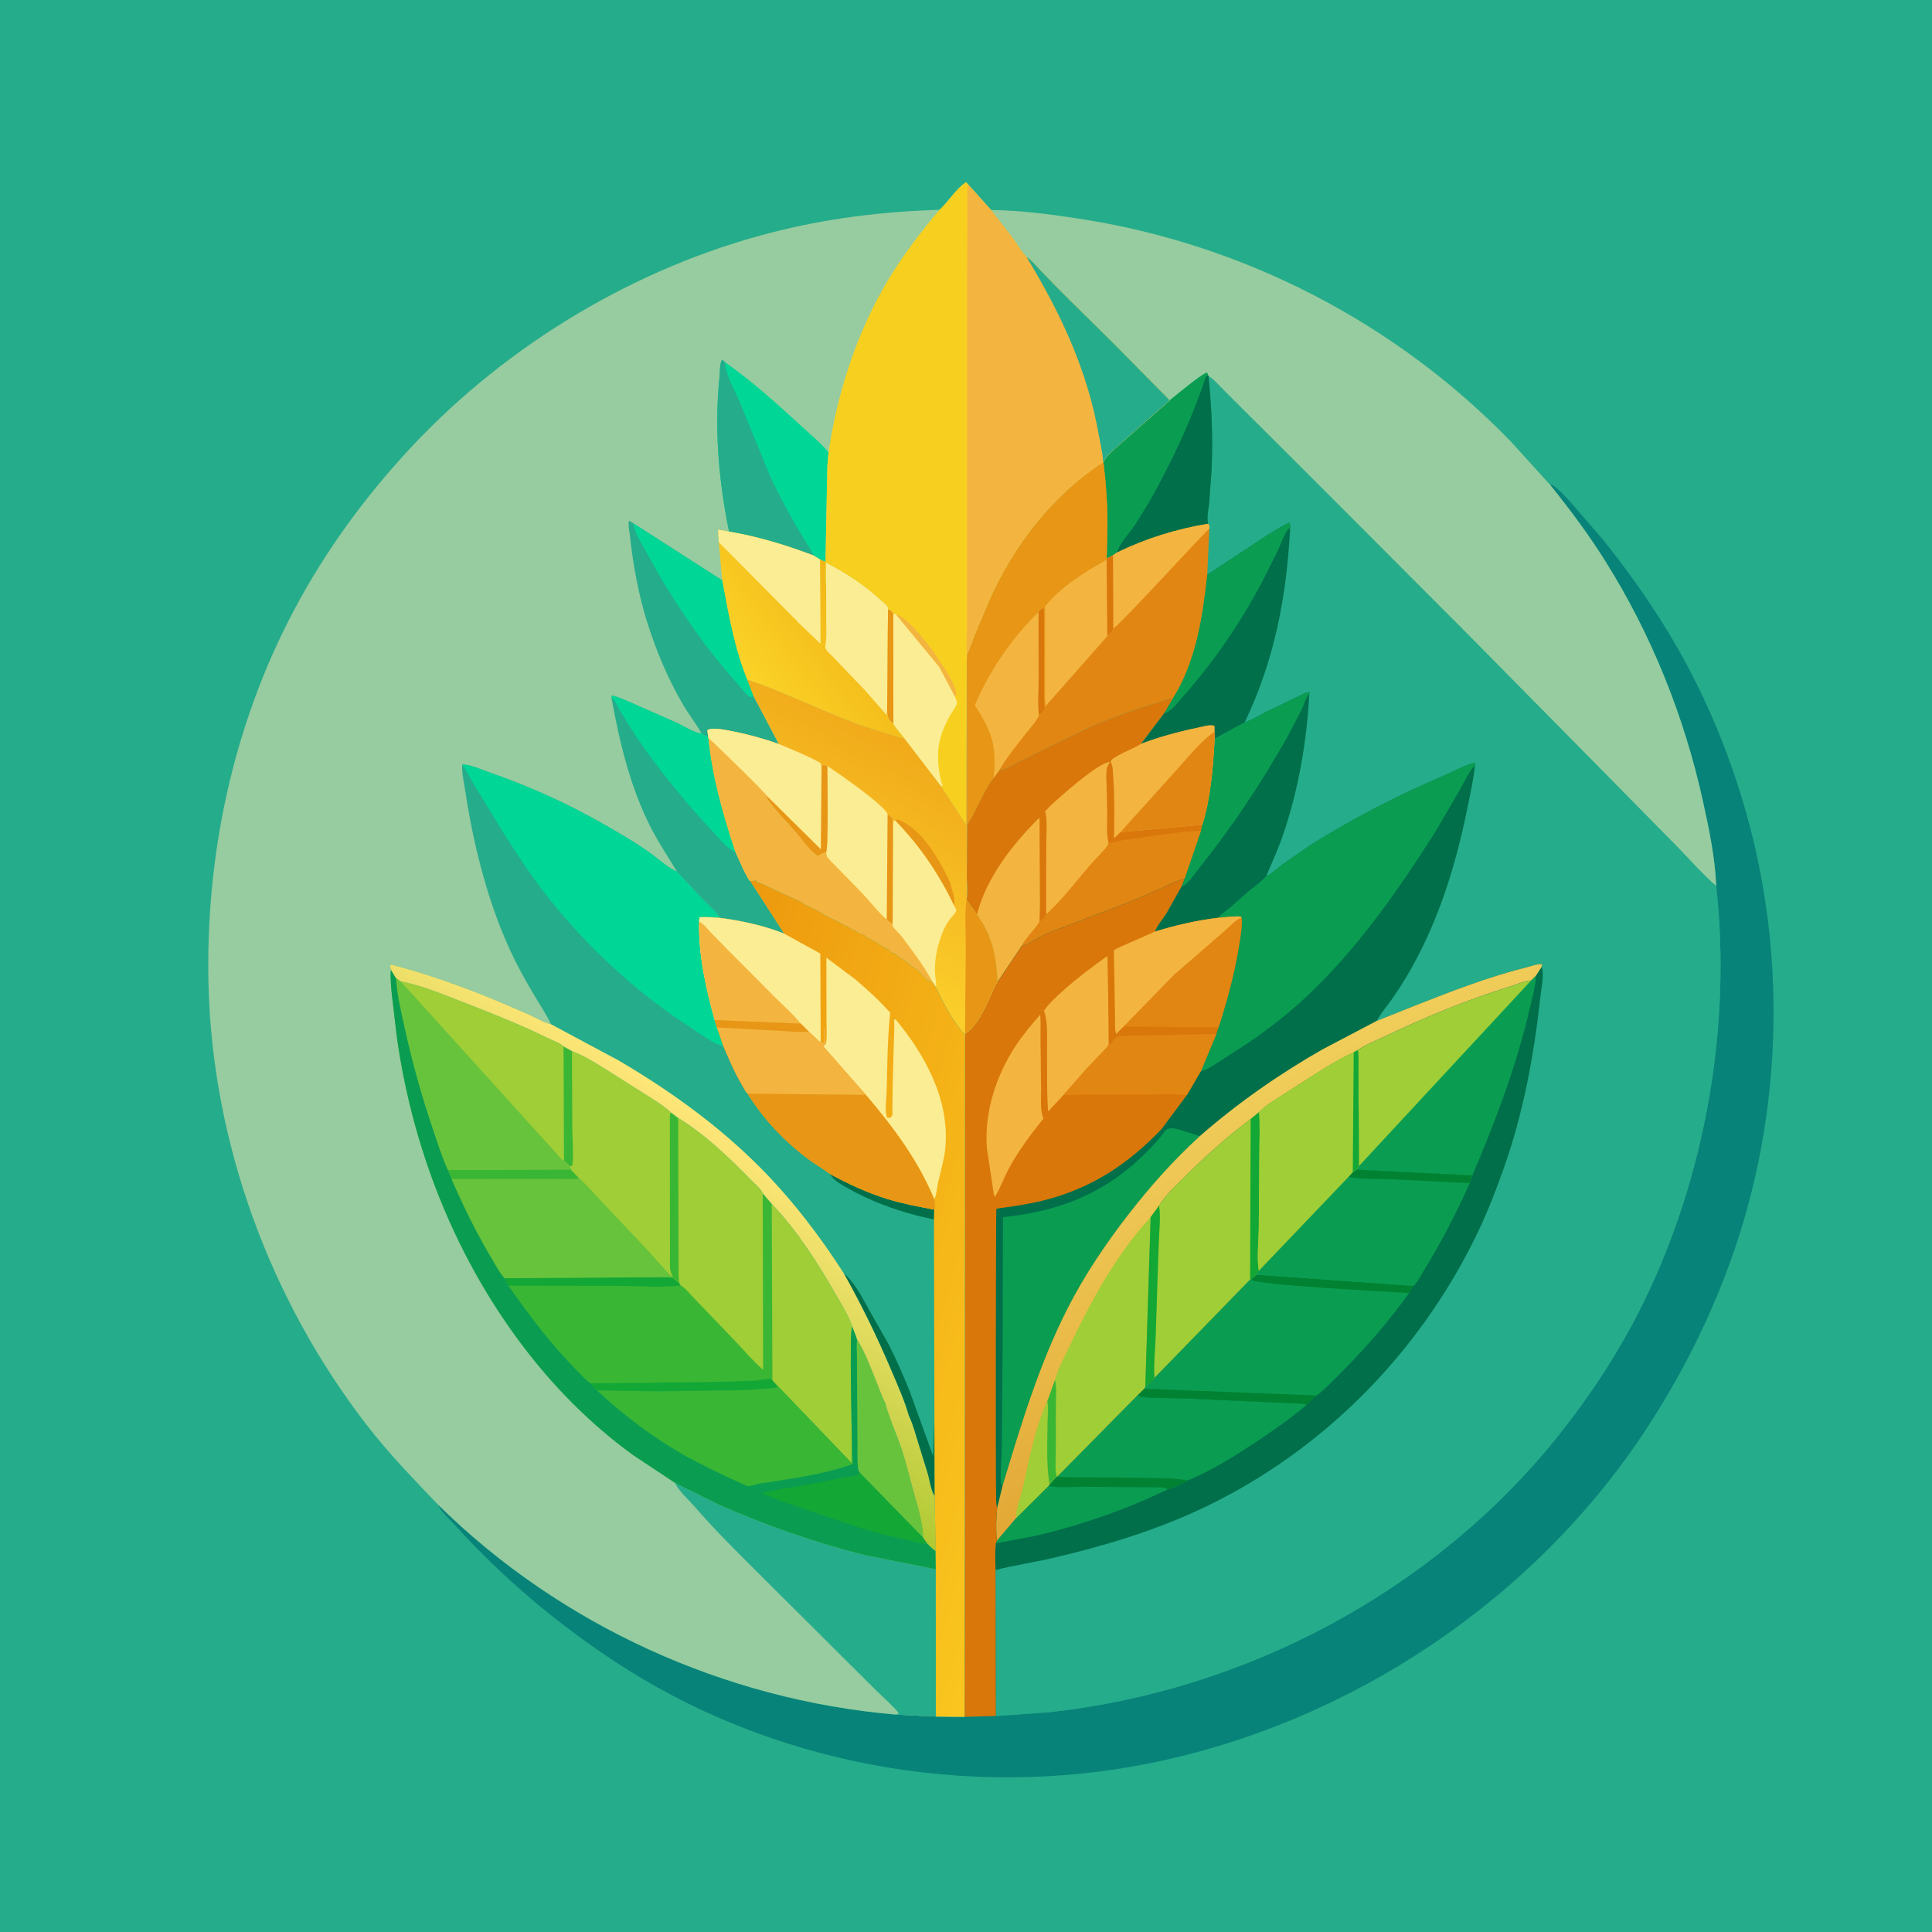
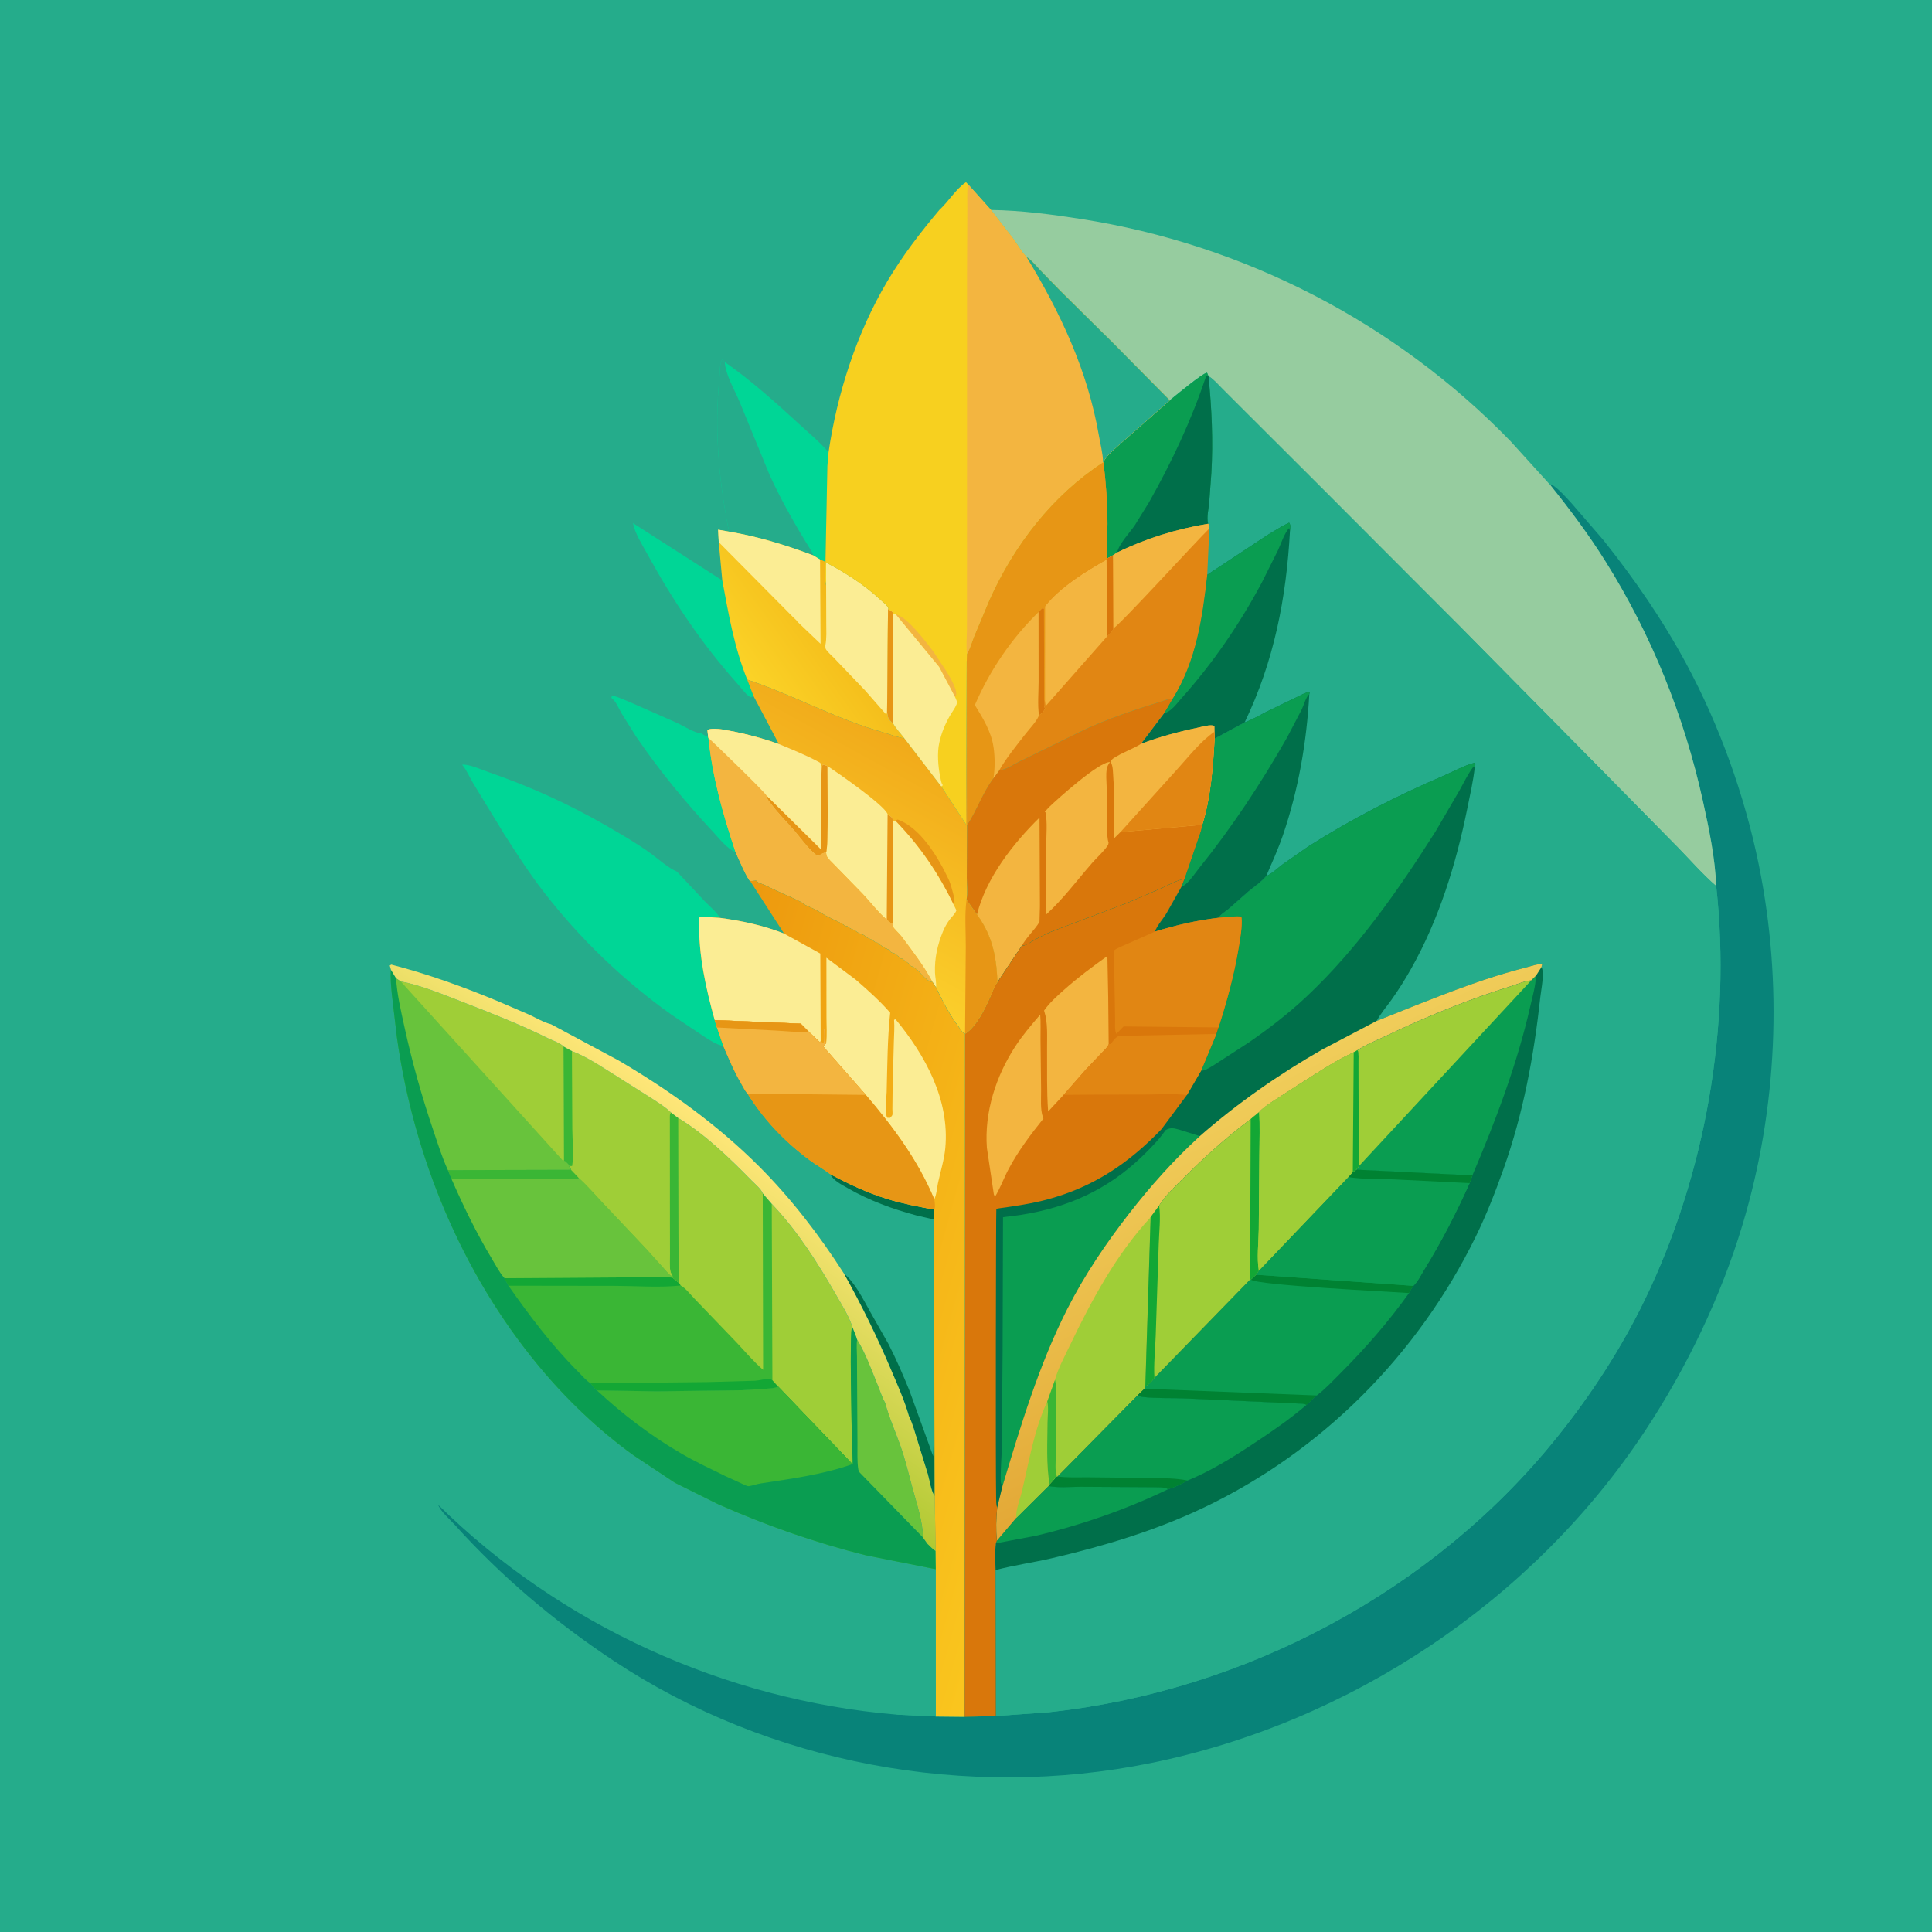
<svg xmlns="http://www.w3.org/2000/svg" version="1.1" style="display: block;" viewBox="0 0 2048 2048" width="1024" height="1024">
  <defs>
    <linearGradient id="Gradient1" gradientUnits="userSpaceOnUse" x1="1408.5" y1="1457.78" x2="1271.23" y2="1175.13">
      <stop class="stop0" offset="0" stop-opacity="1" stop-color="rgb(227,168,54)" />
      <stop class="stop1" offset="1" stop-opacity="1" stop-color="rgb(240,205,90)" />
    </linearGradient>
    <linearGradient id="Gradient2" gradientUnits="userSpaceOnUse" x1="908.669" y1="642.946" x2="795.47" y2="724.799">
      <stop class="stop0" offset="0" stop-opacity="1" stop-color="rgb(242,182,23)" />
      <stop class="stop1" offset="1" stop-opacity="1" stop-color="rgb(251,211,39)" />
    </linearGradient>
    <linearGradient id="Gradient3" gradientUnits="userSpaceOnUse" x1="971.69" y1="791.624" x2="856.337" y2="1001.49">
      <stop class="stop0" offset="0" stop-opacity="1" stop-color="rgb(241,170,26)" />
      <stop class="stop1" offset="1" stop-opacity="1" stop-color="rgb(251,207,43)" />
    </linearGradient>
    <linearGradient id="Gradient4" gradientUnits="userSpaceOnUse" x1="649.082" y1="1410.96" x2="785.691" y2="1209.7">
      <stop class="stop0" offset="0" stop-opacity="1" stop-color="rgb(176,201,50)" />
      <stop class="stop1" offset="1" stop-opacity="1" stop-color="rgb(255,230,121)" />
    </linearGradient>
    <linearGradient id="Gradient5" gradientUnits="userSpaceOnUse" x1="688.981" y1="1318.19" x2="1127.22" y2="1440.27">
      <stop class="stop0" offset="0" stop-opacity="1" stop-color="rgb(237,153,14)" />
      <stop class="stop1" offset="1" stop-opacity="1" stop-color="rgb(250,198,30)" />
    </linearGradient>
  </defs>
  <path transform="translate(0,0)" fill="rgb(37,172,139)" d="M -0 -0 L 2048 0 L 2048 2048 L -0 2048 L -0 -0 z" />
  <path transform="translate(0,0)" fill="rgb(8,131,121)" d="M 1643.54 514.364 L 1645.01 513.671 C 1652.85 518.848 1659.34 526.44 1665.73 533.279 L 1699.53 572.39 C 1732.53 613.7 1762.51 657.138 1787.59 703.761 C 1822.92 769.449 1849.39 843.27 1864.31 916.297 C 1890 1042.08 1884.18 1174.96 1847.24 1297.96 C 1824.17 1374.81 1788.01 1449.86 1743.84 1516.79 C 1624.96 1696.92 1431.11 1825.95 1219.98 1868.89 C 1025.44 1908.46 815.959 1870.19 650.15 1760.24 C 588.477 1719.34 531.549 1671.33 481.987 1616.26 C 477.028 1610.75 466.986 1602.1 464.526 1595.21 C 594.261 1722.92 768.097 1801.92 949.22 1817.48 L 977.061 1818.92 C 981.87 1819.02 987.346 1818.62 992.035 1819.6 L 1022.45 1819.91 L 1055.61 1819.04 L 1111.84 1815.05 C 1319.84 1792.6 1519.29 1686.97 1650.68 1523.31 C 1686.6 1478.56 1718.46 1429.61 1743.5 1377.92 C 1808.15 1244.45 1835.5 1086.77 1819.25 939.316 C 1818.15 909.48 1811.55 878.136 1805.12 849 C 1785.28 759.16 1750.82 673.228 1701.91 595.141 C 1684.23 566.903 1664.39 540.322 1643.54 514.364 z" />
  <path transform="translate(0,0)" fill="rgb(150,204,159)" d="M 1050.49 222.589 C 1082.65 223.08 1114.11 227.172 1145.86 232.119 C 1318.74 259.055 1479.52 342.133 1601.28 467.76 L 1643.54 514.364 C 1664.39 540.322 1684.23 566.903 1701.91 595.141 C 1750.82 673.228 1785.28 759.16 1805.12 849 C 1811.55 878.136 1818.15 909.48 1819.25 939.316 C 1804.89 926.973 1791.78 911.806 1778.49 898.224 L 1698.39 816.835 L 1548.76 665.216 L 1395.77 511.977 L 1317.88 434.255 L 1294.85 411.225 C 1290.55 406.932 1286.26 401.836 1281.05 398.706 L 1280.76 398.163 L 1279.5 395.19 C 1275.21 395.166 1245.67 419.871 1239.98 424.402 L 1180.08 363.769 L 1123.82 308.181 L 1102.63 286.354 C 1098.12 281.558 1093.68 275.93 1088.14 272.345 C 1082.9 267.019 1078.48 259.108 1074.04 253 L 1050.49 222.589 z" />
  <path transform="translate(0,0)" fill="rgb(37,172,139)" d="M 1239.98 424.402 C 1245.67 419.871 1275.21 395.166 1279.5 395.19 L 1280.76 398.163 L 1281.05 398.706 C 1286.26 401.836 1290.55 406.932 1294.85 411.225 L 1317.88 434.255 L 1395.77 511.977 L 1548.76 665.216 L 1698.39 816.835 L 1778.49 898.224 C 1791.78 911.806 1804.89 926.973 1819.25 939.316 C 1835.5 1086.77 1808.15 1244.45 1743.5 1377.92 C 1718.46 1429.61 1686.6 1478.56 1650.68 1523.31 C 1519.29 1686.97 1319.84 1792.6 1111.84 1815.05 L 1055.61 1819.04 L 1022.45 1819.91 L 1022.99 1095.96 C 1034.9 1088.67 1044.13 1069.31 1049.64 1057.02 C 1052.01 1051.76 1053.89 1045.81 1057.34 1041.16 C 1056.17 1013.8 1052.02 992.126 1035.63 969.52 L 1024.59 953.826 C 1025.79 946.451 1024.87 937.869 1024.85 930.302 L 1025.05 874.74 L 1024.86 699.696 L 1025.07 693.16 C 1028.28 687.679 1030.28 680.293 1032.66 674.353 L 1048.98 635.5 C 1075.18 577.3 1115.53 525.088 1169.3 489.978 L 1169.72 490.057 C 1171.57 484.175 1180.19 477.305 1184.75 472.944 L 1239.98 424.402 z" />
  <path transform="translate(0,0)" fill="rgb(10,157,81)" d="M 1239.98 424.402 C 1245.67 419.871 1275.21 395.166 1279.5 395.19 L 1280.76 398.163 L 1281.05 398.706 C 1284.46 432.686 1286.08 467.547 1284.07 501.656 L 1281.81 532.677 C 1281.18 539.095 1278.87 549.075 1280.69 555.202 C 1247.23 560.717 1214.66 570.747 1184.19 585.679 L 1179.75 588.653 L 1173.16 592.23 L 1173.97 555.247 C 1173.94 533.241 1172.32 511.877 1169.72 490.057 C 1171.57 484.175 1180.19 477.305 1184.75 472.944 L 1239.98 424.402 z" />
  <path transform="translate(0,0)" fill="rgb(0,111,74)" d="M 1184.19 585.679 C 1186.11 576.582 1197.51 564.776 1202.83 556.957 L 1217.97 532.517 C 1242.05 489.921 1262.9 445.707 1278.35 399.195 L 1280.76 398.163 L 1281.05 398.706 C 1284.46 432.686 1286.08 467.547 1284.07 501.656 L 1281.81 532.677 C 1281.18 539.095 1278.87 549.075 1280.69 555.202 C 1247.23 560.717 1214.66 570.747 1184.19 585.679 z" />
  <path transform="translate(0,0)" fill="rgb(0,111,74)" d="M 1279.71 609.31 L 1343.86 566.983 C 1351.29 562.595 1358.69 557.745 1366.5 554.065 C 1368.5 556.947 1367.64 559.278 1367.43 562.714 C 1363.61 633.904 1350.46 701.287 1319.36 765.817 L 1287.54 783.022 L 1287.37 775.677 L 1287.28 769.5 C 1283.14 767.685 1274.71 770.353 1270.21 771.29 C 1249.38 775.626 1229.3 781.002 1209.42 788.552 L 1234.16 755.798 L 1243.34 740.228 C 1267.96 700.661 1274.64 654.752 1279.71 609.31 z" />
  <path transform="translate(0,0)" fill="rgb(10,157,81)" d="M 1279.71 609.31 L 1343.86 566.983 C 1351.29 562.595 1358.69 557.745 1366.5 554.065 C 1368.5 556.947 1367.64 559.278 1367.43 562.714 L 1366.5 559.709 C 1361.3 565.667 1358.02 576.216 1354.62 583.483 L 1337.72 617.275 C 1314.48 660.957 1285.35 703.523 1252.32 740.309 C 1247.93 745.201 1240.87 755.122 1234.16 755.798 L 1243.34 740.228 C 1267.96 700.661 1274.64 654.752 1279.71 609.31 z" />
  <path transform="translate(0,0)" fill="rgb(0,111,74)" d="M 1319.36 765.817 C 1327.37 762.938 1334.94 758.4 1342.51 754.496 L 1374.8 738.897 C 1377.83 737.515 1385.35 733.052 1388.31 733.831 L 1387.91 735.906 C 1385.12 786.667 1376.45 837.064 1360 885.231 C 1354.92 900.108 1348.4 914.363 1342.2 928.788 C 1336.9 935.051 1329.5 939.998 1323.21 945.233 L 1302.43 963.5 C 1298.83 966.492 1294.14 969.08 1291.44 972.935 C 1268.58 975.613 1246.22 980.855 1224.23 987.581 C 1226.44 981.19 1232.68 974.253 1236.32 968.366 L 1252.54 939.596 L 1255.59 931.66 L 1273.08 880.567 L 1274.44 874.31 C 1283.4 846.287 1285.98 812.368 1287.54 783.022 L 1319.36 765.817 z" />
  <path transform="translate(0,0)" fill="rgb(10,157,81)" d="M 1319.36 765.817 C 1327.37 762.938 1334.94 758.4 1342.51 754.496 L 1374.8 738.897 C 1377.83 737.515 1385.35 733.052 1388.31 733.831 L 1387.91 735.906 C 1384.1 739.208 1382.13 747.491 1379.87 752.131 L 1364.37 781.722 C 1336.63 830.664 1305.8 877.167 1270.54 920.994 C 1266.85 925.571 1257.95 939.032 1252.54 939.596 L 1255.59 931.66 L 1273.08 880.567 L 1274.44 874.31 C 1283.4 846.287 1285.98 812.368 1287.54 783.022 L 1319.36 765.817 z" />
  <path transform="translate(0,0)" fill="rgb(217,119,11)" d="M 1059.15 816.611 C 1066.19 816.263 1073.94 810.452 1080.31 807.437 L 1143.79 776.293 C 1174.14 761.491 1204.51 751.948 1236.5 741.803 C 1238.84 741.061 1240.92 740.607 1243.34 740.228 L 1234.16 755.798 L 1209.42 788.552 C 1229.3 781.002 1249.38 775.626 1270.21 771.29 C 1274.71 770.353 1283.14 767.685 1287.28 769.5 L 1287.37 775.677 L 1287.54 783.022 C 1285.98 812.368 1283.4 846.287 1274.44 874.31 L 1273.08 880.567 L 1255.59 931.66 C 1246.72 933.418 1239.77 937.685 1231.69 941.333 L 1196 956.673 L 1114.19 987.732 C 1108.2 990.307 1102.4 993.139 1096.72 996.34 C 1092.01 999 1088.67 1002.01 1083.08 1002.71 L 1057.34 1041.16 C 1056.17 1013.8 1052.02 992.126 1035.63 969.52 L 1024.59 953.826 C 1025.79 946.451 1024.87 937.869 1024.85 930.302 L 1025.05 874.74 C 1035.54 858.888 1041.53 840.156 1053.13 824.859 L 1059.15 816.611 z" />
  <path transform="translate(0,0)" fill="rgb(243,181,64)" d="M 1035.63 969.52 C 1045.33 930.619 1073.82 894.26 1101.93 866.67 L 1102.36 960.749 L 1101.88 977.354 C 1096.35 986.323 1088.22 993.331 1083.08 1002.71 L 1057.34 1041.16 C 1056.17 1013.8 1052.02 992.126 1035.63 969.52 z" />
  <path transform="translate(0,0)" fill="rgb(243,181,64)" d="M 1108.27 861.145 L 1107.52 860.445 L 1112.42 855.23 C 1122.15 845.904 1164.92 807.555 1176.63 807.808 C 1174.99 810.11 1173.49 812.648 1173.09 815.5 C 1172.29 821.174 1172.91 827.584 1173.07 833.309 L 1173.64 860.879 C 1173.83 870.074 1172.88 881.064 1174.35 890 C 1174.62 891.647 1174.67 891.665 1175.14 893.006 C 1174.99 894.197 1174.93 895.186 1174.25 896.224 C 1170.09 902.587 1162.76 908.968 1157.7 914.775 C 1141.94 932.87 1126.74 953.3 1109.03 969.381 L 1109.06 895.938 C 1109.05 884.964 1110.43 871.852 1108.27 861.145 z" />
-   <path transform="translate(0,0)" fill="rgb(225,134,19)" d="M 1175.14 893.006 C 1178.06 894.141 1180.13 892.679 1183 892.044 C 1188.87 890.747 1195.04 890.021 1201 889.159 C 1224.81 885.711 1249.06 881.819 1273.08 880.567 L 1255.59 931.66 C 1246.72 933.418 1239.77 937.685 1231.69 941.333 L 1196 956.673 L 1114.19 987.732 C 1108.2 990.307 1102.4 993.139 1096.72 996.34 C 1092.01 999 1088.67 1002.01 1083.08 1002.71 C 1088.22 993.331 1096.35 986.323 1101.88 977.354 C 1104.84 974.819 1107.01 972.731 1109.03 969.381 C 1126.74 953.3 1141.94 932.87 1157.7 914.775 C 1162.76 908.968 1170.09 902.587 1174.25 896.224 C 1174.93 895.186 1174.99 894.197 1175.14 893.006 z" />
  <path transform="translate(0,0)" fill="rgb(243,181,64)" d="M 1209.42 788.552 C 1229.3 781.002 1249.38 775.626 1270.21 771.29 C 1274.71 770.353 1283.14 767.685 1287.28 769.5 L 1287.37 775.677 L 1287.54 783.022 C 1285.98 812.368 1283.4 846.287 1274.44 874.31 L 1187.72 882.074 L 1181.07 888.604 C 1181.08 867.215 1181.74 845.56 1180.13 824.225 C 1179.74 819.051 1180 812.875 1177.68 808.163 L 1177.54 806.876 C 1179.01 804.051 1182 802.8 1184.72 801.201 C 1192.23 796.794 1200.59 793.835 1207.97 789.436 L 1209.42 788.552 z" />
  <path transform="translate(0,0)" fill="rgb(225,134,19)" d="M 1187.72 882.074 L 1246.66 816.829 C 1259.02 803.362 1272.34 785.972 1287.37 775.677 L 1287.54 783.022 C 1285.98 812.368 1283.4 846.287 1274.44 874.31 L 1187.72 882.074 z" />
  <path transform="translate(0,0)" fill="rgb(225,134,19)" d="M 1169.3 489.978 L 1169.72 490.057 C 1172.32 511.877 1173.94 533.241 1173.97 555.247 L 1173.16 592.23 L 1179.75 588.653 L 1184.19 585.679 C 1214.66 570.747 1247.23 560.717 1280.69 555.202 C 1282.39 557.321 1282.14 557.404 1282 560.162 L 1279.71 609.31 C 1274.64 654.752 1267.96 700.661 1243.34 740.228 C 1240.92 740.607 1238.84 741.061 1236.5 741.803 C 1204.51 751.948 1174.14 761.491 1143.79 776.293 L 1080.31 807.437 C 1073.94 810.452 1066.19 816.263 1059.15 816.611 L 1053.13 824.859 C 1041.53 840.156 1035.54 858.888 1025.05 874.74 L 1024.86 699.696 L 1025.07 693.16 C 1028.28 687.679 1030.28 680.293 1032.66 674.353 L 1048.98 635.5 C 1075.18 577.3 1115.53 525.088 1169.3 489.978 z" />
  <path transform="translate(0,0)" fill="rgb(243,181,64)" d="M 1280.69 555.202 C 1282.39 557.321 1282.14 557.404 1282 560.162 C 1268.61 573.063 1184.78 665.118 1180.1 666.046 L 1179.75 588.653 L 1184.19 585.679 C 1214.66 570.747 1247.23 560.717 1280.69 555.202 z" />
  <path transform="translate(0,0)" fill="rgb(243,181,64)" d="M 1179.75 588.653 L 1180.1 666.046 C 1179.43 669.686 1176.35 671.935 1173.78 674.37 L 1108.32 748.588 L 1107.65 742.345 L 1107.71 642.728 C 1123.58 622.383 1150.76 605.67 1173.01 593.109 L 1173.16 592.23 L 1179.75 588.653 z" />
  <path transform="translate(0,0)" fill="rgb(217,119,11)" d="M 1179.75 588.653 L 1180.1 666.046 C 1179.43 669.686 1176.35 671.935 1173.78 674.37 L 1173.01 593.109 L 1173.16 592.23 L 1179.75 588.653 z" />
  <path transform="translate(0,0)" fill="rgb(231,150,21)" d="M 1169.3 489.978 L 1169.72 490.057 C 1172.32 511.877 1173.94 533.241 1173.97 555.247 L 1173.16 592.23 L 1173.01 593.109 C 1150.76 605.67 1123.58 622.383 1107.71 642.728 L 1107.65 742.345 L 1106.85 742.329 C 1106.85 745.287 1106.19 748.491 1107.81 751 C 1106.31 754.562 1104.43 755.99 1101.38 758.283 C 1098.53 765.21 1091.65 772.029 1087.02 778 C 1077.36 790.461 1067.04 802.931 1059.15 816.611 L 1053.13 824.859 C 1041.53 840.156 1035.54 858.888 1025.05 874.74 L 1024.86 699.696 L 1025.07 693.16 C 1028.28 687.679 1030.28 680.293 1032.66 674.353 L 1048.98 635.5 C 1075.18 577.3 1115.53 525.088 1169.3 489.978 z" />
  <path transform="translate(0,0)" fill="rgb(243,181,64)" d="M 1100.9 648.793 L 1104.5 644.984 L 1106.66 645.163 L 1106.85 742.329 C 1106.85 745.287 1106.19 748.491 1107.81 751 C 1106.31 754.562 1104.43 755.99 1101.38 758.283 C 1098.53 765.21 1091.65 772.029 1087.02 778 C 1077.36 790.461 1067.04 802.931 1059.15 816.611 L 1053.13 824.859 L 1053.26 823.844 C 1054.74 814.483 1054.65 802.544 1053.34 793.13 L 1053.09 791.5 C 1050.77 775.644 1041.69 760.842 1033.38 747.379 C 1049.29 710.474 1072.16 676.929 1100.9 648.793 z" />
  <path transform="translate(0,0)" fill="rgb(217,119,11)" d="M 1100.9 648.793 L 1104.5 644.984 L 1106.66 645.163 L 1106.85 742.329 C 1106.85 745.287 1106.19 748.491 1107.81 751 C 1106.31 754.562 1104.43 755.99 1101.38 758.283 C 1099.72 747.035 1100.97 733.989 1100.96 722.566 L 1100.9 648.793 z" />
  <path transform="translate(0,0)" fill="rgb(0,111,74)" d="M 1634.09 1025 C 1637.36 1031.88 1633.72 1048.61 1632.86 1056.56 C 1626.05 1118.99 1614.87 1179.8 1593.8 1239.13 C 1585.15 1263.51 1575.64 1287.83 1564.25 1311.07 C 1502.96 1436.15 1401.15 1538.79 1275.13 1598.55 C 1224.2 1622.7 1169.59 1639.09 1114.81 1651.81 C 1095.12 1656.39 1074.72 1659.12 1055.26 1664.35 C 1055.19 1655.04 1054.49 1645.24 1055.62 1636 L 1056.67 1633.29 L 1077.31 1608.94 L 1111.36 1575.15 L 1112.57 1573.39 L 1120.25 1565.01 L 1120.82 1565.04 L 1205.93 1478.76 L 1212.8 1472.09 L 1214.06 1469.81 C 1218.22 1467.1 1220.89 1464.69 1223.76 1460.64 L 1325.18 1356.36 L 1325.96 1356.48 L 1331.48 1351.24 L 1334.44 1346.92 L 1429.18 1247.74 L 1434.01 1242.38 L 1437.75 1239.89 L 1440.39 1236.26 L 1440.09 1150.29 L 1440.04 1126.68 C 1440.02 1122.28 1440.61 1117.31 1439.04 1113.17 C 1448.17 1107.07 1459.09 1102.89 1468.99 1098.16 C 1511.95 1077.62 1556.69 1059.34 1602.18 1045.2 C 1609.34 1042.97 1615.62 1039.96 1623.18 1039.21 L 1628.25 1034.15 L 1634.09 1025 z" />
  <path transform="translate(0,0)" fill="rgb(10,157,81)" d="M 1077.31 1608.94 L 1111.36 1575.15 C 1121.66 1577.42 1134.62 1576.04 1145.24 1576.04 L 1220.77 1576.47 C 1225.47 1576.69 1234.67 1575.96 1238.21 1578.63 C 1193.91 1600.07 1145.97 1616.71 1098.07 1627.95 L 1055.62 1636 L 1056.67 1633.29 L 1077.31 1608.94 z" />
  <path transform="translate(0,0)" fill="rgb(10,157,81)" d="M 1205.93 1478.76 C 1207.94 1480.18 1209.25 1480.58 1211.69 1480.87 C 1226.08 1482.52 1240.72 1481.77 1255.18 1482.35 L 1354 1486.79 L 1375.82 1487.79 C 1379.01 1487.96 1382.16 1487.62 1384.97 1489.23 C 1367.28 1504.39 1347.93 1517.68 1328.49 1530.49 C 1306.47 1545.02 1283.35 1559.4 1258.87 1569.41 C 1252.3 1573.13 1245.47 1576.51 1238.21 1578.63 C 1234.67 1575.96 1225.47 1576.69 1220.77 1576.47 L 1145.24 1576.04 C 1134.62 1576.04 1121.66 1577.42 1111.36 1575.15 L 1112.57 1573.39 L 1120.25 1565.01 L 1120.82 1565.04 L 1205.93 1478.76 z" />
  <path transform="translate(0,0)" fill="rgb(0,130,50)" d="M 1120.82 1565.04 C 1131.19 1566.56 1142.2 1565.94 1152.69 1565.98 L 1219.7 1566.68 C 1232.62 1567.02 1246.2 1566.76 1258.87 1569.41 C 1252.3 1573.13 1245.47 1576.51 1238.21 1578.63 C 1234.67 1575.96 1225.47 1576.69 1220.77 1576.47 L 1145.24 1576.04 C 1134.62 1576.04 1121.66 1577.42 1111.36 1575.15 L 1112.57 1573.39 L 1120.25 1565.01 L 1120.82 1565.04 z" />
  <path transform="translate(0,0)" fill="rgb(10,157,81)" d="M 1623.18 1039.21 L 1628.25 1034.15 C 1627.82 1045.24 1624.53 1056.2 1622.09 1066.99 C 1608.15 1128.4 1585.33 1188.16 1560.78 1246.01 L 1437.75 1239.89 L 1440.39 1236.26 L 1440.09 1150.29 L 1440.04 1126.68 C 1440.02 1122.28 1440.61 1117.31 1439.04 1113.17 C 1448.17 1107.07 1459.09 1102.89 1468.99 1098.16 C 1511.95 1077.62 1556.69 1059.34 1602.18 1045.2 C 1609.34 1042.97 1615.62 1039.96 1623.18 1039.21 z" />
  <path transform="translate(0,0)" fill="rgb(159,206,55)" d="M 1439.04 1113.17 C 1448.17 1107.07 1459.09 1102.89 1468.99 1098.16 C 1511.95 1077.62 1556.69 1059.34 1602.18 1045.2 C 1609.34 1042.97 1615.62 1039.96 1623.18 1039.21 L 1440.39 1236.26 L 1440.09 1150.29 L 1440.04 1126.68 C 1440.02 1122.28 1440.61 1117.31 1439.04 1113.17 z" />
  <path transform="translate(0,0)" fill="rgb(10,157,81)" d="M 1437.75 1239.89 L 1560.78 1246.01 L 1557.87 1254.16 C 1543.64 1285.71 1528.04 1316.25 1509.85 1345.7 C 1506.53 1351.08 1502.82 1358.87 1498.2 1363.04 C 1496.44 1365.55 1494.94 1367.9 1493.66 1370.69 C 1472 1400.99 1447.55 1429.06 1421.24 1455.38 C 1413.15 1463.48 1404.96 1472.37 1395.82 1479.25 C 1391.74 1481.96 1388.92 1486.1 1384.97 1489.23 C 1382.16 1487.62 1379.01 1487.96 1375.82 1487.79 L 1354 1486.79 L 1255.18 1482.35 C 1240.72 1481.77 1226.08 1482.52 1211.69 1480.87 C 1209.25 1480.58 1207.94 1480.18 1205.93 1478.76 L 1212.8 1472.09 L 1214.06 1469.81 C 1218.22 1467.1 1220.89 1464.69 1223.76 1460.64 L 1325.18 1356.36 L 1325.96 1356.48 L 1331.48 1351.24 L 1334.44 1346.92 L 1429.18 1247.74 L 1434.01 1242.38 L 1437.75 1239.89 z" />
  <path transform="translate(0,0)" fill="rgb(0,130,50)" d="M 1331.48 1351.24 L 1498.2 1363.04 C 1496.44 1365.55 1494.94 1367.9 1493.66 1370.69 C 1472.69 1369.14 1333.62 1362.59 1325.96 1356.48 L 1331.48 1351.24 z" />
  <path transform="translate(0,0)" fill="rgb(0,130,50)" d="M 1212.8 1472.09 L 1395.82 1479.25 C 1391.74 1481.96 1388.92 1486.1 1384.97 1489.23 C 1382.16 1487.62 1379.01 1487.96 1375.82 1487.79 L 1354 1486.79 L 1255.18 1482.35 C 1240.72 1481.77 1226.08 1482.52 1211.69 1480.87 C 1209.25 1480.58 1207.94 1480.18 1205.93 1478.76 L 1212.8 1472.09 z" />
  <path transform="translate(0,0)" fill="rgb(10,157,81)" d="M 1437.75 1239.89 L 1560.78 1246.01 L 1557.87 1254.16 C 1543.64 1285.71 1528.04 1316.25 1509.85 1345.7 C 1506.53 1351.08 1502.82 1358.87 1498.2 1363.04 L 1331.48 1351.24 L 1334.44 1346.92 L 1429.18 1247.74 L 1434.01 1242.38 L 1437.75 1239.89 z" />
  <path transform="translate(0,0)" fill="rgb(0,130,50)" d="M 1437.75 1239.89 L 1560.78 1246.01 L 1557.87 1254.16 L 1477.11 1250.17 C 1461.29 1249.47 1444.8 1250.3 1429.18 1247.74 L 1434.01 1242.38 L 1437.75 1239.89 z" />
  <path transform="translate(0,0)" fill="rgb(0,111,74)" d="M 1342.2 928.788 C 1348.6 925.908 1354.33 920.269 1359.94 916.059 L 1387.17 897.09 C 1433.13 867.955 1480.19 843.807 1530.15 822.364 C 1540.75 817.815 1551.93 811.524 1563 808.561 L 1564 810 L 1563.33 813.081 C 1561.75 827.844 1558.33 842.578 1555.38 857.128 C 1543.48 915.937 1525.43 974.561 1495.79 1027.01 C 1489.46 1038.21 1482.6 1049.15 1475.15 1059.64 C 1469.98 1066.92 1463.53 1074.4 1459.29 1082.22 L 1501.3 1065.46 C 1539.13 1050.55 1578.34 1035.39 1617.83 1025.5 C 1622.53 1024.32 1630.02 1021.51 1634.75 1022.08 L 1634.09 1025 L 1628.25 1034.15 L 1623.18 1039.21 C 1615.62 1039.96 1609.34 1042.97 1602.18 1045.2 C 1556.69 1059.34 1511.95 1077.62 1468.99 1098.16 C 1459.09 1102.89 1448.17 1107.07 1439.04 1113.17 C 1440.61 1117.31 1440.02 1122.28 1440.04 1126.68 L 1440.09 1150.29 L 1440.39 1236.26 L 1437.75 1239.89 L 1434.01 1242.38 L 1429.18 1247.74 L 1334.44 1346.92 L 1331.48 1351.24 L 1325.96 1356.48 L 1325.18 1356.36 L 1223.76 1460.64 C 1220.89 1464.69 1218.22 1467.1 1214.06 1469.81 L 1212.8 1472.09 L 1205.93 1478.76 L 1120.82 1565.04 L 1120.25 1565.01 L 1112.57 1573.39 L 1111.36 1575.15 L 1077.31 1608.94 L 1056.67 1633.29 L 1055.62 1636 C 1054.49 1645.24 1055.19 1655.04 1055.26 1664.35 L 1055.61 1819.04 L 1022.45 1819.91 L 1022.99 1095.96 C 1034.9 1088.67 1044.13 1069.31 1049.64 1057.02 C 1052.01 1051.76 1053.89 1045.81 1057.34 1041.16 L 1083.08 1002.71 C 1088.67 1002.01 1092.01 999 1096.72 996.34 C 1102.4 993.139 1108.2 990.307 1114.19 987.732 L 1196 956.673 L 1231.69 941.333 C 1239.77 937.685 1246.72 933.418 1255.59 931.66 L 1252.54 939.596 L 1236.32 968.366 C 1232.68 974.253 1226.44 981.19 1224.23 987.581 C 1246.22 980.855 1268.58 975.613 1291.44 972.935 C 1294.14 969.08 1298.83 966.492 1302.43 963.5 L 1323.21 945.233 C 1329.5 939.998 1336.9 935.051 1342.2 928.788 z" />
  <path transform="translate(0,0)" fill="rgb(10,157,81)" d="M 1235.57 1197.95 C 1241.17 1194.74 1244.71 1196.06 1250.85 1197.71 L 1271.89 1204.3 C 1244.14 1229.69 1219.7 1257.07 1196.64 1286.75 C 1172.15 1318.28 1149.49 1351.83 1131.38 1387.5 C 1101.2 1446.94 1081.87 1511.54 1062.72 1575.15 C 1061.42 1573.24 1060.85 1572.08 1060.8 1569.74 C 1060.52 1557.34 1061.84 1544.95 1061.97 1532.54 L 1062.8 1432.15 L 1063.23 1290.3 L 1082.54 1287.75 C 1132.39 1279.91 1174.52 1260.84 1210.99 1225.54 C 1219.29 1217.5 1227.84 1208.85 1234.55 1199.41 L 1235.57 1197.95 z" />
  <path transform="translate(0,0)" fill="rgb(10,157,81)" d="M 1342.2 928.788 C 1348.6 925.908 1354.33 920.269 1359.94 916.059 L 1387.17 897.09 C 1433.13 867.955 1480.19 843.807 1530.15 822.364 C 1540.75 817.815 1551.93 811.524 1563 808.561 L 1564 810 L 1563.33 813.081 L 1562.03 812.524 C 1556.13 820.297 1551.78 829.469 1547.05 838 L 1521.73 881.399 C 1482.1 943.931 1438.69 1006.09 1384.43 1056.93 C 1365.59 1074.58 1344.94 1090.46 1323.69 1105.09 L 1288.39 1127.98 C 1284.72 1130.18 1279.08 1134.16 1274.94 1134.92 L 1273.14 1135.1 L 1289.43 1096.02 L 1291.7 1089.08 C 1300.75 1060.92 1308.44 1032.82 1313.23 1003.59 C 1314.8 994.037 1316.93 982.506 1316.12 972.872 L 1315.24 971.594 C 1307.49 971.082 1299.2 972.344 1291.44 972.935 C 1294.14 969.08 1298.83 966.492 1302.43 963.5 L 1323.21 945.233 C 1329.5 939.998 1336.9 935.051 1342.2 928.788 z" />
  <path transform="translate(0,0)" fill="url(#Gradient1)" d="M 1459.29 1082.22 L 1501.3 1065.46 C 1539.13 1050.55 1578.34 1035.39 1617.83 1025.5 C 1622.53 1024.32 1630.02 1021.51 1634.75 1022.08 L 1634.09 1025 L 1628.25 1034.15 L 1623.18 1039.21 C 1615.62 1039.96 1609.34 1042.97 1602.18 1045.2 C 1556.69 1059.34 1511.95 1077.62 1468.99 1098.16 C 1459.09 1102.89 1448.17 1107.07 1439.04 1113.17 L 1434.99 1115.49 C 1414.02 1125.1 1394.59 1138.58 1375.08 1150.8 L 1350.6 1166.6 C 1345.26 1170.19 1339.01 1174.05 1334.76 1178.94 L 1325.76 1186.31 C 1300.27 1205.32 1276.49 1226.88 1254.02 1249.36 C 1245.23 1258.16 1235.28 1267.32 1228.71 1277.96 L 1228.73 1278.07 L 1219.69 1290.38 L 1214.06 1469.81 L 1212.8 1472.09 L 1205.93 1478.76 L 1120.82 1565.04 L 1120.25 1565.01 L 1112.57 1573.39 L 1111.36 1575.15 L 1077.31 1608.94 L 1056.67 1633.29 C 1055.62 1621.87 1055.87 1609.87 1057.02 1598.45 L 1062.72 1575.15 C 1081.87 1511.54 1101.2 1446.94 1131.38 1387.5 C 1149.49 1351.83 1172.15 1318.28 1196.64 1286.75 C 1219.7 1257.07 1244.14 1229.69 1271.89 1204.3 C 1311.49 1169.65 1356.11 1138.46 1401.84 1112.41 L 1459.29 1082.22 z" />
  <path transform="translate(0,0)" fill="rgb(159,206,55)" d="M 1077.31 1608.94 C 1076.35 1601.23 1081.22 1589.53 1083.09 1581.68 C 1090.65 1549.89 1096.22 1515.4 1110.14 1485.67 C 1111.77 1492.68 1110.4 1500.55 1110.39 1507.77 C 1110.34 1529.08 1108.92 1552.39 1112.57 1573.39 L 1111.36 1575.15 L 1077.31 1608.94 z" />
-   <path transform="translate(0,0)" fill="rgb(159,206,55)" d="M 1219.69 1290.38 L 1214.06 1469.81 L 1212.8 1472.09 L 1205.93 1478.76 L 1120.82 1565.04 L 1120.25 1565.01 L 1112.57 1573.39 C 1108.92 1552.39 1110.34 1529.08 1110.39 1507.77 C 1110.4 1500.55 1111.77 1492.68 1110.14 1485.67 L 1118.36 1462.7 L 1118.34 1462.46 C 1121.87 1450.07 1128.66 1437.6 1134.23 1426 C 1157.11 1378.28 1183.43 1329.42 1219.69 1290.38 z" />
+   <path transform="translate(0,0)" fill="rgb(159,206,55)" d="M 1219.69 1290.38 L 1214.06 1469.81 L 1212.8 1472.09 L 1205.93 1478.76 L 1120.82 1565.04 L 1120.25 1565.01 L 1112.57 1573.39 C 1108.92 1552.39 1110.34 1529.08 1110.39 1507.77 C 1110.4 1500.55 1111.77 1492.68 1110.14 1485.67 L 1118.36 1462.7 L 1118.34 1462.46 C 1121.87 1450.07 1128.66 1437.6 1134.23 1426 C 1157.11 1378.28 1183.43 1329.42 1219.69 1290.38 " />
  <path transform="translate(0,0)" fill="rgb(58,182,53)" d="M 1118.36 1462.7 C 1120.33 1471.41 1119.28 1481.91 1119.27 1490.88 L 1119.16 1543.47 C 1119.15 1550.04 1118.13 1558.79 1120.25 1565.01 L 1112.57 1573.39 C 1108.92 1552.39 1110.34 1529.08 1110.39 1507.77 C 1110.4 1500.55 1111.77 1492.68 1110.14 1485.67 L 1118.36 1462.7 z" />
  <path transform="translate(0,0)" fill="rgb(159,206,55)" d="M 1439.04 1113.17 C 1440.61 1117.31 1440.02 1122.28 1440.04 1126.68 L 1440.09 1150.29 L 1440.39 1236.26 L 1437.75 1239.89 L 1434.01 1242.38 L 1429.18 1247.74 L 1334.44 1346.92 L 1331.48 1351.24 L 1325.96 1356.48 L 1325.18 1356.36 L 1223.76 1460.64 C 1220.89 1464.69 1218.22 1467.1 1214.06 1469.81 L 1219.69 1290.38 L 1228.73 1278.07 L 1228.71 1277.96 C 1235.28 1267.32 1245.23 1258.16 1254.02 1249.36 C 1276.49 1226.88 1300.27 1205.32 1325.76 1186.31 L 1334.76 1178.94 C 1339.01 1174.05 1345.26 1170.19 1350.6 1166.6 L 1375.08 1150.8 C 1394.59 1138.58 1414.02 1125.1 1434.99 1115.49 L 1439.04 1113.17 z" />
  <path transform="translate(0,0)" fill="rgb(19,167,53)" d="M 1334.76 1178.94 C 1335.75 1193.62 1335.05 1208.7 1334.99 1223.43 L 1334.35 1303.43 C 1334.16 1316.93 1332.12 1333.69 1334.44 1346.92 L 1331.48 1351.24 L 1325.96 1356.48 L 1325.18 1356.36 L 1325.76 1186.31 L 1334.76 1178.94 z" />
  <path transform="translate(0,0)" fill="rgb(19,167,53)" d="M 1228.73 1278.07 C 1230.59 1290.99 1228.66 1305.9 1228.29 1319.05 L 1225.1 1415.92 C 1224.62 1430.47 1222.82 1446.16 1223.76 1460.64 C 1220.89 1464.69 1218.22 1467.1 1214.06 1469.81 L 1219.69 1290.38 L 1228.73 1278.07 z" />
  <path transform="translate(0,0)" fill="rgb(159,206,55)" d="M 1439.04 1113.17 C 1440.61 1117.31 1440.02 1122.28 1440.04 1126.68 L 1440.09 1150.29 L 1440.39 1236.26 L 1437.75 1239.89 L 1434.01 1242.38 L 1429.18 1247.74 L 1334.44 1346.92 C 1332.12 1333.69 1334.16 1316.93 1334.35 1303.43 L 1334.99 1223.43 C 1335.05 1208.7 1335.75 1193.62 1334.76 1178.94 C 1339.01 1174.05 1345.26 1170.19 1350.6 1166.6 L 1375.08 1150.8 C 1394.59 1138.58 1414.02 1125.1 1434.99 1115.49 L 1439.04 1113.17 z" />
  <path transform="translate(0,0)" fill="rgb(19,167,53)" d="M 1439.04 1113.17 C 1440.61 1117.31 1440.02 1122.28 1440.04 1126.68 L 1440.09 1150.29 L 1440.39 1236.26 L 1437.75 1239.89 L 1434.01 1242.38 L 1434.99 1115.49 L 1439.04 1113.17 z" />
  <path transform="translate(0,0)" fill="rgb(217,119,11)" d="M 1083.08 1002.71 C 1088.67 1002.01 1092.01 999 1096.72 996.34 C 1102.4 993.139 1108.2 990.307 1114.19 987.732 L 1196 956.673 L 1231.69 941.333 C 1239.77 937.685 1246.72 933.418 1255.59 931.66 L 1252.54 939.596 L 1236.32 968.366 C 1232.68 974.253 1226.44 981.19 1224.23 987.581 C 1246.22 980.855 1268.58 975.613 1291.44 972.935 C 1299.2 972.344 1307.49 971.082 1315.24 971.594 L 1316.12 972.872 C 1316.93 982.506 1314.8 994.037 1313.23 1003.59 C 1308.44 1032.82 1300.75 1060.92 1291.7 1089.08 L 1289.43 1096.02 L 1273.14 1135.1 L 1258.19 1160.72 L 1231.19 1197 C 1196.55 1233.07 1159.35 1258.23 1110.43 1271.4 C 1093.37 1275.99 1076.44 1278.42 1059.01 1280.85 C 1058.47 1280.92 1056.5 1281.15 1056.14 1281.7 C 1055.73 1282.32 1055.28 1555.66 1055.93 1587.88 C 1056 1591.5 1055.93 1594.97 1057.02 1598.45 C 1055.87 1609.87 1055.62 1621.87 1056.67 1633.29 L 1055.62 1636 C 1054.49 1645.24 1055.19 1655.04 1055.26 1664.35 L 1055.61 1819.04 L 1022.45 1819.91 L 1022.99 1095.96 C 1034.9 1088.67 1044.13 1069.31 1049.64 1057.02 C 1052.01 1051.76 1053.89 1045.81 1057.34 1041.16 L 1083.08 1002.71 z" />
  <path transform="translate(0,0)" fill="rgb(243,181,64)" d="M 1102.67 1075.54 C 1103.37 1084.18 1102.89 1093.18 1102.98 1101.87 L 1103.59 1154.48 C 1103.72 1163.78 1102.47 1176.05 1105.65 1184.67 L 1106.08 1185.72 C 1092.55 1202.5 1079.62 1219.79 1069.39 1238.81 C 1064.18 1248.5 1060.36 1259.43 1054.67 1268.73 L 1053.5 1266.01 L 1046.13 1216.78 C 1043.35 1178.97 1055.72 1140.75 1076.21 1109.27 C 1083.96 1097.35 1093.42 1086.32 1102.67 1075.54 z" />
  <path transform="translate(0,0)" fill="rgb(243,181,64)" d="M 1127.48 1160.58 L 1111.06 1178.24 C 1109.42 1156.29 1110.11 1133.88 1109.92 1111.86 C 1109.82 1099.18 1110.93 1084.74 1107.15 1072.54 L 1106.73 1071.26 C 1112.22 1063.27 1120.53 1055.84 1127.75 1049.41 C 1142.43 1036.34 1157.86 1024.78 1173.88 1013.43 L 1174.75 1057.04 L 1175.24 1106.94 C 1173.76 1110.62 1170.54 1113.25 1167.84 1116.08 L 1150.86 1133.92 L 1127.48 1160.58 z" />
  <path transform="translate(0,0)" fill="rgb(225,134,19)" d="M 1186.16 1098.08 L 1289.43 1096.02 L 1273.14 1135.1 L 1258.19 1160.72 C 1244.32 1159.25 1230.03 1160.07 1216.09 1160.23 L 1159.64 1160.34 L 1127.48 1160.58 L 1150.86 1133.92 L 1167.84 1116.08 C 1170.54 1113.25 1173.76 1110.62 1175.24 1106.94 L 1177.59 1106.55 C 1180.14 1103.05 1182.07 1099.94 1186.16 1098.08 z" />
  <path transform="translate(0,0)" fill="rgb(225,134,19)" d="M 1291.44 972.935 C 1299.2 972.344 1307.49 971.082 1315.24 971.594 L 1316.12 972.872 C 1316.93 982.506 1314.8 994.037 1313.23 1003.59 C 1308.44 1032.82 1300.75 1060.92 1291.7 1089.08 L 1191.14 1088.05 L 1183.29 1095.91 C 1181.27 1091.78 1182.23 1083.86 1182.02 1079 L 1180.8 1007.59 C 1184.42 1004.73 1189.73 1002.92 1193.97 1000.96 L 1224.23 987.581 C 1246.22 980.855 1268.58 975.613 1291.44 972.935 z" />
-   <path transform="translate(0,0)" fill="rgb(243,181,64)" d="M 1291.44 972.935 C 1299.2 972.344 1307.49 971.082 1315.24 971.594 L 1316.12 972.872 C 1310.28 974.345 1303.75 982.075 1298.94 986.103 L 1244.48 1033.35 L 1191.14 1088.05 L 1183.29 1095.91 C 1181.27 1091.78 1182.23 1083.86 1182.02 1079 L 1180.8 1007.59 C 1184.42 1004.73 1189.73 1002.92 1193.97 1000.96 L 1224.23 987.581 C 1246.22 980.855 1268.58 975.613 1291.44 972.935 z" />
-   <path transform="translate(0,0)" fill="rgb(150,204,159)" d="M 995.879 222.426 C 1005.55 213.669 1013.2 200.29 1024 193.163 L 1025.92 195.154 L 1050.49 222.589 L 1074.04 253 C 1078.48 259.108 1082.9 267.019 1088.14 272.345 C 1093.68 275.93 1098.12 281.558 1102.63 286.354 L 1123.82 308.181 L 1180.08 363.769 L 1239.98 424.402 L 1184.75 472.944 C 1180.19 477.305 1171.57 484.175 1169.72 490.057 L 1169.3 489.978 C 1115.53 525.088 1075.18 577.3 1048.98 635.5 L 1032.66 674.353 C 1030.28 680.293 1028.28 687.679 1025.07 693.16 L 1024.86 699.696 L 1025.05 874.74 L 1024.85 930.302 C 1024.87 937.869 1025.79 946.451 1024.59 953.826 L 1035.63 969.52 C 1052.02 992.126 1056.17 1013.8 1057.34 1041.16 C 1053.89 1045.81 1052.01 1051.76 1049.64 1057.02 C 1044.13 1069.31 1034.9 1088.67 1022.99 1095.96 L 1022.45 1819.91 L 992.035 1819.6 C 987.346 1818.62 981.87 1819.02 977.061 1818.92 L 949.22 1817.48 C 768.097 1801.92 594.261 1722.92 464.526 1595.21 C 438.416 1567.98 412.255 1540.9 389.12 1511.03 C 286.758 1378.87 225.603 1213.25 221.083 1045.8 C 217.367 908.167 246.737 769.6 311.22 647.593 C 345.091 583.506 388.584 524.216 438.271 471.521 C 539.378 364.296 674.116 283.544 816.965 246.725 C 875.654 231.598 935.377 224.155 995.879 222.426 z" />
  <path transform="translate(0,0)" fill="rgb(37,172,139)" d="M 743.691 777.452 C 737.684 766.859 730.045 757.163 723.869 746.601 C 707.971 719.406 695.44 689.563 686.03 659.535 C 676.677 629.687 670.985 598.44 667.714 567.366 C 667.318 563.612 665.37 555.107 667 551.986 L 670.955 554.5 L 765.648 615.241 C 772.406 651.487 778.224 685.885 792.066 720.389 L 798.815 737.957 L 825.637 788.737 C 808.724 782.741 792.147 778.225 774.511 774.86 C 768.843 773.778 754.731 770.747 749.93 774 L 750.626 781.067 C 747.809 780.277 746.015 779.126 743.691 777.452 z" />
  <path transform="translate(0,0)" fill="rgb(0,214,150)" d="M 670.955 554.5 L 765.648 615.241 C 772.406 651.487 778.224 685.885 792.066 720.389 L 798.815 737.957 L 796 739.149 C 795.091 738.793 794.849 738.753 793.957 738.08 C 789.355 734.601 784.9 728.339 780.986 723.957 C 744.174 682.754 713.404 636.844 686.871 588.489 C 681.222 578.195 673.255 565.956 670.955 554.5 z" />
  <path transform="translate(0,0)" fill="rgb(0,214,150)" d="M 772.878 563.553 L 771.625 557.664 C 761.551 505.502 757.304 453.157 762.645 400.154 C 763.155 395.096 762.777 385.207 765.5 381.175 L 768.287 383.795 C 796.734 403.591 823.248 427.617 848.765 451.026 C 858.749 460.185 869.591 469.066 878.29 479.465 L 877.054 493.976 L 875.038 595.511 L 869.297 593.111 L 862.066 588.718 C 832.799 577.677 803.73 568.772 772.878 563.553 z" />
  <path transform="translate(0,0)" fill="rgb(37,172,139)" d="M 772.878 563.553 L 771.625 557.664 C 761.551 505.502 757.304 453.157 762.645 400.154 C 763.155 395.096 762.777 385.207 765.5 381.175 L 768.287 383.795 C 769.321 398.149 778.785 413.243 784.218 426.46 L 815.816 503.479 C 828.513 531.164 843.963 558.38 860.16 584.164 C 861.139 585.722 861.597 586.959 862.066 588.718 C 832.799 577.677 803.73 568.772 772.878 563.553 z" />
  <path transform="translate(0,0)" fill="rgb(37,172,139)" d="M 648.185 739.859 L 648.55 737.185 C 655.278 738.693 662.176 742.092 668.626 744.681 L 717.929 766.432 C 725.011 769.748 736.386 777.157 743.691 777.452 C 746.015 779.126 747.809 780.277 750.626 781.067 L 750.992 782.306 C 755.21 823.839 766.468 863.584 779.643 903.051 C 782 908.076 791.937 931.711 795.274 934.054 L 831.157 989.622 C 809.45 981.013 786.234 976.051 763.158 972.986 C 759.538 966.585 752.187 960.736 747.011 955.366 L 717.629 923.984 C 708.836 909.165 699.272 895.165 691.245 879.829 C 668.36 836.112 657.066 788.059 648.185 739.859 z" />
  <path transform="translate(0,0)" fill="rgb(0,214,150)" d="M 648.185 739.859 L 648.55 737.185 C 655.278 738.693 662.176 742.092 668.626 744.681 L 717.929 766.432 C 725.011 769.748 736.386 777.157 743.691 777.452 C 746.015 779.126 747.809 780.277 750.626 781.067 L 750.992 782.306 C 755.21 823.839 766.468 863.584 779.643 903.051 C 771.879 900.952 761.82 888.224 756.17 882.176 C 726.72 850.645 698.754 816.718 674.451 781.018 L 658.826 756.118 C 655.677 750.761 653.212 743.584 648.185 739.859 z" />
  <path transform="translate(0,0)" fill="rgb(37,172,139)" d="M 715.476 1571.82 L 761.006 1594.4 C 810.911 1616.65 864.581 1635.41 917.587 1648.61 L 992.006 1663.42 L 992.035 1819.6 C 987.346 1818.62 981.87 1819.02 977.061 1818.92 L 949.22 1817.48 L 952 1816.8 L 952.474 1815.5 C 946.156 1808.01 938.577 1801.47 931.552 1794.64 L 900.897 1764.21 L 807.188 1670.88 C 783.096 1646.83 758.67 1622.9 736.371 1597.16 C 729.829 1589.6 719.73 1580.77 715.476 1571.82 z" />
  <path transform="translate(0,0)" fill="url(#Gradient2)" d="M 761.903 574.703 L 761.229 561.478 L 772.878 563.553 C 803.73 568.772 832.799 577.677 862.066 588.718 L 869.297 593.111 L 875.038 595.511 C 874.958 602.927 873.673 613.437 875.727 620.542 L 875.691 596.351 C 896.257 607.075 916.444 620.085 933.475 635.922 C 935.87 638.149 940.211 641.363 941.508 644.361 L 941.76 645.229 L 941.34 645.689 L 940.351 755.317 L 941.247 759.946 C 941.9 762.666 944.901 765.404 946.996 767.163 C 950.154 772.781 954.924 777.535 958.766 782.717 C 951.329 781.672 943.682 778.442 936.375 776.378 C 886.31 762.233 841.112 736.786 792.066 720.389 C 778.224 685.885 772.406 651.487 765.648 615.241 L 761.903 574.703 z" />
  <path transform="translate(0,0)" fill="rgb(251,237,148)" d="M 761.903 574.703 L 761.229 561.478 L 772.878 563.553 C 803.73 568.772 832.799 577.677 862.066 588.718 L 869.297 593.111 L 869.834 682.477 L 845.422 659.193 C 844.727 657.621 842.095 655.632 840.799 654.315 L 828.669 642.044 L 761.903 574.703 z" />
  <path transform="translate(0,0)" fill="rgb(251,237,148)" d="M 875.727 620.542 L 875.691 596.351 C 896.257 607.075 916.444 620.085 933.475 635.922 C 935.87 638.149 940.211 641.363 941.508 644.361 L 941.76 645.229 L 941.34 645.689 L 940.351 755.317 L 939.5 757.555 L 917.119 731.987 L 883.81 697.174 C 881.58 694.799 876.433 690.483 875.268 687.791 C 874.766 686.632 875.036 685.275 874.921 684.017 C 876.45 676.572 875.851 668.093 875.862 660.484 L 875.727 620.542 z" />
  <path transform="translate(0,0)" fill="url(#Gradient3)" d="M 997.779 833.631 L 1024.02 873.879 L 1024.76 700.928 L 1024.86 699.696 L 1025.05 874.74 L 1024.85 930.302 C 1024.87 937.869 1025.79 946.451 1024.59 953.826 L 1035.63 969.52 C 1052.02 992.126 1056.17 1013.8 1057.34 1041.16 C 1053.89 1045.81 1052.01 1051.76 1049.64 1057.02 C 1044.13 1069.31 1034.9 1088.67 1022.99 1095.96 C 1020.22 1094.83 1018.33 1091.34 1016.5 1088.93 C 1006.46 1075.67 999.316 1061.72 992.209 1046.72 L 988.645 1041.25 C 979.56 1039.23 975.256 1028.27 966.956 1024.5 L 965.5 1024 L 963.5 1021.51 L 955.995 1016 L 954.5 1016 C 953.681 1015.02 952.981 1014.14 951.922 1013.4 L 949.641 1011.69 L 948.5 1010.74 C 946.789 1010.42 945.692 1009.95 944.131 1009.23 C 943.293 1006.97 943.986 1007.86 942.117 1006.5 L 940.853 1006.48 L 940 1005.5 L 938.5 1005.49 L 937 1003.5 L 935.534 1003.59 L 933.879 1002 C 931.17 1000.53 933.854 1002.98 931.341 1000.45 L 930.317 999.36 C 928.727 999.177 928.143 998.991 926.812 998.014 C 925.203 996.835 923.912 995.864 922.023 995.148 C 920.058 994.403 918.941 994.077 917.382 992.562 C 916.176 991.39 916.711 991.526 915.327 991.037 C 912.449 990.018 910.062 989.171 907.579 987.299 L 905.802 986 C 903.284 984.997 901.038 984.315 898.903 982.461 L 898.301 981.857 C 896.865 981.674 896.123 981.562 894.9 980.712 L 893.959 980 L 892.925 979.524 C 891.642 978.81 890.557 978.001 889.199 977.382 L 883.947 974.952 L 877 971.449 C 873.891 970.174 871.764 968.243 868.848 966.791 C 866.792 965.767 864.813 964.452 862.785 963.483 L 854 959.473 C 851.903 958.47 850.541 956.856 848.534 955.857 L 847.5 955.395 L 845.5 954.403 L 836.234 950.032 C 827.742 946.696 819.18 942.142 810.843 938.282 C 808.289 937.1 804.031 936.115 802.072 934.139 L 801.581 933.5 L 795.274 934.054 C 791.937 931.711 782 908.076 779.643 903.051 C 766.468 863.584 755.21 823.839 750.992 782.306 L 750.626 781.067 L 749.93 774 C 754.731 770.747 768.843 773.778 774.511 774.86 C 792.147 778.225 808.724 782.741 825.637 788.737 L 798.815 737.957 L 792.066 720.389 C 841.112 736.786 886.31 762.233 936.375 776.378 C 943.682 778.442 951.329 781.672 958.766 782.717 L 997.779 833.631 z" />
  <path transform="translate(0,0)" fill="rgb(231,150,21)" d="M 949.065 869.965 L 951.517 868.732 C 975.741 877.271 994.613 909.069 1005.12 931.196 C 1006.35 933.8 1007.36 936.222 1008.11 939 C 1009.9 945.689 1012.75 953.26 1011.51 960.226 C 995.021 926.145 975.507 897.129 949.065 869.965 z" />
  <path transform="translate(0,0)" fill="rgb(231,150,21)" d="M 1024.59 953.826 L 1035.63 969.52 C 1052.02 992.126 1056.17 1013.8 1057.34 1041.16 C 1053.89 1045.81 1052.01 1051.76 1049.64 1057.02 C 1044.13 1069.31 1034.9 1088.67 1022.99 1095.96 L 1023.77 1003.68 C 1023.86 987.563 1022.37 969.753 1024.59 953.826 z" />
  <path transform="translate(0,0)" fill="rgb(251,237,148)" d="M 946.665 870.257 L 949.065 869.965 C 975.507 897.129 995.021 926.145 1011.51 960.226 L 1013.82 965 C 1012.47 968.802 1009.36 971.263 1006.97 974.419 C 1003.92 978.459 1001.43 982.882 999.514 987.566 C 993.73 1001.69 990.608 1015.71 991.118 1030.95 C 991.285 1035.93 992.828 1041.9 992.209 1046.72 L 988.645 1041.25 C 979.354 1023.82 967.098 1007.9 955.254 992.17 C 953.151 989.377 947.475 984.523 946.26 981.747 C 945.908 980.943 946.234 979.992 946.22 979.114 L 946.665 870.257 z" />
  <path transform="translate(0,0)" fill="rgb(251,237,148)" d="M 877.044 811.92 C 888.137 819.291 937.088 853.127 940.894 863.005 C 942.1 864.01 945.085 865.885 945.819 867.105 C 946.366 868.014 945.997 869.415 946.665 870.257 L 946.22 979.114 C 943.476 978.502 941.952 976.748 939.986 974.884 C 930.801 967.051 922.762 956.25 914.372 947.431 L 884.443 916.761 C 882.17 914.302 877.855 910.577 876.5 907.755 C 876 906.714 875.879 904.72 875.636 903.534 C 878.454 899.169 877.031 823.612 877.044 811.92 z" />
  <path transform="translate(0,0)" fill="rgb(231,150,21)" d="M 940.894 863.005 C 942.1 864.01 945.085 865.885 945.819 867.105 C 946.366 868.014 945.997 869.415 946.665 870.257 L 946.22 979.114 C 943.476 978.502 941.952 976.748 939.986 974.884 L 940.894 863.005 z" />
  <path transform="translate(0,0)" fill="rgb(243,181,64)" d="M 750.626 781.067 L 749.93 774 C 754.731 770.747 768.843 773.778 774.511 774.86 C 792.147 778.225 808.724 782.741 825.637 788.737 C 840.062 794.686 854.252 800.454 868.045 807.822 C 869.49 808.595 869.892 808.853 870.377 810.5 L 870.827 819.257 C 871.009 816.788 870.721 812.23 872.327 810.5 L 877.044 811.92 C 877.031 823.612 878.454 899.169 875.636 903.534 C 875.879 904.72 876 906.714 876.5 907.755 C 877.855 910.577 882.17 914.302 884.443 916.761 L 914.372 947.431 C 922.762 956.25 930.801 967.051 939.986 974.884 C 941.952 976.748 943.476 978.502 946.22 979.114 C 946.234 979.992 945.908 980.943 946.26 981.747 C 947.475 984.523 953.151 989.377 955.254 992.17 C 967.098 1007.9 979.354 1023.82 988.645 1041.25 C 979.56 1039.23 975.256 1028.27 966.956 1024.5 L 965.5 1024 L 963.5 1021.51 L 955.995 1016 L 954.5 1016 C 953.681 1015.02 952.981 1014.14 951.922 1013.4 L 949.641 1011.69 L 948.5 1010.74 C 946.789 1010.42 945.692 1009.95 944.131 1009.23 C 943.293 1006.97 943.986 1007.86 942.117 1006.5 L 940.853 1006.48 L 940 1005.5 L 938.5 1005.49 L 937 1003.5 L 935.534 1003.59 L 933.879 1002 C 931.17 1000.53 933.854 1002.98 931.341 1000.45 L 930.317 999.36 C 928.727 999.177 928.143 998.991 926.812 998.014 C 925.203 996.835 923.912 995.864 922.023 995.148 C 920.058 994.403 918.941 994.077 917.382 992.562 C 916.176 991.39 916.711 991.526 915.327 991.037 C 912.449 990.018 910.062 989.171 907.579 987.299 L 905.802 986 C 903.284 984.997 901.038 984.315 898.903 982.461 L 898.301 981.857 C 896.865 981.674 896.123 981.562 894.9 980.712 L 893.959 980 L 892.925 979.524 C 891.642 978.81 890.557 978.001 889.199 977.382 L 883.947 974.952 L 877 971.449 C 873.891 970.174 871.764 968.243 868.848 966.791 C 866.792 965.767 864.813 964.452 862.785 963.483 L 854 959.473 C 851.903 958.47 850.541 956.856 848.534 955.857 L 847.5 955.395 L 845.5 954.403 L 836.234 950.032 C 827.742 946.696 819.18 942.142 810.843 938.282 C 808.289 937.1 804.031 936.115 802.072 934.139 L 801.581 933.5 L 795.274 934.054 C 791.937 931.711 782 908.076 779.643 903.051 C 766.468 863.584 755.21 823.839 750.992 782.306 L 750.626 781.067 z" />
  <path transform="translate(0,0)" fill="rgb(251,237,148)" d="M 750.626 781.067 L 749.93 774 C 754.731 770.747 768.843 773.778 774.511 774.86 C 792.147 778.225 808.724 782.741 825.637 788.737 C 840.062 794.686 854.252 800.454 868.045 807.822 C 869.49 808.595 869.892 808.853 870.377 810.5 L 870.827 819.257 C 871.009 816.788 870.721 812.23 872.327 810.5 L 877.044 811.92 C 877.031 823.612 878.454 899.169 875.636 903.534 C 872.695 904.041 870.57 905.379 868.066 906.933 L 867.068 907.568 L 865.281 906.43 C 856.598 899.731 848.791 888.334 841.52 879.966 C 833.617 870.871 825.061 862.473 817.84 852.795 C 815.486 849.638 812.946 847.331 812.508 843.337 C 811.907 840.736 756.923 787.444 750.992 782.306 L 750.626 781.067 z" />
  <path transform="translate(0,0)" fill="rgb(231,150,21)" d="M 870.827 819.257 C 871.009 816.788 870.721 812.23 872.327 810.5 L 877.044 811.92 C 877.031 823.612 878.454 899.169 875.636 903.534 C 872.695 904.041 870.57 905.379 868.066 906.933 L 867.068 907.568 L 865.281 906.43 C 856.598 899.731 848.791 888.334 841.52 879.966 C 833.617 870.871 825.061 862.473 817.84 852.795 C 815.486 849.638 812.946 847.331 812.508 843.337 L 870.141 900.303 L 870.827 819.257 z" />
  <path transform="translate(0,0)" fill="rgb(247,208,31)" d="M 995.879 222.426 C 1005.55 213.669 1013.2 200.29 1024 193.163 L 1025.92 195.154 L 1050.49 222.589 L 1074.04 253 C 1078.48 259.108 1082.9 267.019 1088.14 272.345 C 1093.68 275.93 1098.12 281.558 1102.63 286.354 L 1123.82 308.181 L 1180.08 363.769 L 1239.98 424.402 L 1184.75 472.944 C 1180.19 477.305 1171.57 484.175 1169.72 490.057 L 1169.3 489.978 C 1115.53 525.088 1075.18 577.3 1048.98 635.5 L 1032.66 674.353 C 1030.28 680.293 1028.28 687.679 1025.07 693.16 L 1024.86 699.696 L 1024.76 700.928 L 1024.02 873.879 L 997.779 833.631 L 958.766 782.717 C 954.924 777.535 950.154 772.781 946.996 767.163 C 944.901 765.404 941.9 762.666 941.247 759.946 L 940.351 755.317 L 941.34 645.689 L 941.76 645.229 L 941.508 644.361 C 940.211 641.363 935.87 638.149 933.475 635.922 C 916.444 620.085 896.257 607.075 875.691 596.351 L 875.727 620.542 C 873.673 613.437 874.958 602.927 875.038 595.511 L 877.054 493.976 L 878.29 479.465 C 887.482 416.867 908.103 353.026 940.419 298.5 C 956.619 271.165 975.453 246.668 995.879 222.426 z" />
  <path transform="translate(0,0)" fill="rgb(243,181,64)" d="M 949.66 651.342 C 961.157 653.141 983.312 682.429 990.232 691.902 L 998.701 704.808 C 1002.73 710.313 1015.12 729.788 1013.58 736.606 C 1013.34 737.67 1013.02 738.009 1012.45 738.927 L 995.51 706.936 L 949.66 651.342 z" />
  <path transform="translate(0,0)" fill="rgb(251,237,148)" d="M 941.34 645.689 C 943.774 647.136 945.665 647.675 946.944 650.278 L 949.66 651.342 L 995.51 706.936 L 1012.45 738.927 C 1013.5 741.616 1015.12 743.784 1014.01 746.615 C 1012.34 750.873 1009.09 754.947 1006.81 758.948 C 1001.51 768.24 997.986 777.019 995.663 787.408 C 993.289 798.03 994.383 812.598 996.61 823.252 C 997.168 825.922 997.51 829.345 998.963 831.687 L 999.511 832.393 L 997.779 833.631 L 958.766 782.717 C 954.924 777.535 950.154 772.781 946.996 767.163 C 944.901 765.404 941.9 762.666 941.247 759.946 L 940.351 755.317 L 941.34 645.689 z" />
  <path transform="translate(0,0)" fill="rgb(231,150,21)" d="M 941.34 645.689 C 943.774 647.136 945.665 647.675 946.944 650.278 L 946.996 767.163 C 944.901 765.404 941.9 762.666 941.247 759.946 L 940.351 755.317 L 941.34 645.689 z" />
  <path transform="translate(0,0)" fill="rgb(243,181,64)" d="M 1025.92 195.154 L 1050.49 222.589 L 1074.04 253 C 1078.48 259.108 1082.9 267.019 1088.14 272.345 C 1093.68 275.93 1098.12 281.558 1102.63 286.354 L 1123.82 308.181 L 1180.08 363.769 L 1239.98 424.402 L 1184.75 472.944 C 1180.19 477.305 1171.57 484.175 1169.72 490.057 L 1169.3 489.978 C 1115.53 525.088 1075.18 577.3 1048.98 635.5 L 1032.66 674.353 C 1030.28 680.293 1028.28 687.679 1025.07 693.16 C 1024.02 684.609 1024.91 675.735 1025.02 667.128 L 1025.04 625.096 L 1025.09 464.348 L 1025.1 287.997 L 1025.39 223.889 C 1025.51 214.409 1024.91 204.572 1025.92 195.154 z" />
  <path transform="translate(0,0)" fill="rgb(37,172,139)" d="M 1088.14 272.345 C 1093.68 275.93 1098.12 281.558 1102.63 286.354 L 1123.82 308.181 L 1180.08 363.769 L 1239.98 424.402 L 1184.75 472.944 C 1180.19 477.305 1171.57 484.175 1169.72 490.057 L 1169.3 489.978 C 1169.16 480.815 1166.4 470.591 1164.83 461.495 C 1152.93 392.772 1124.1 331.507 1088.14 272.345 z" />
  <path transform="translate(0,0)" fill="rgb(58,182,53)" d="M 414.414 1027.93 L 419.851 1036.94 L 424.77 1040.31 C 446.316 1044.44 468.687 1053.76 489.185 1061.7 C 520.163 1073.69 551.445 1085.98 581.231 1100.72 C 585.744 1102.95 593.857 1105.62 597.288 1109.2 L 606.27 1114.14 C 624.106 1120.94 642.028 1133.7 658.287 1143.7 L 688.884 1163.06 C 696.608 1168.02 704.541 1172.83 711.206 1179.19 L 718.933 1185.11 C 747.311 1202.23 773.647 1227.88 796.823 1251.47 C 799.895 1254.6 807.294 1260.91 808.532 1264.97 L 818.087 1276.09 C 845.343 1304.7 867.06 1339.07 886.626 1373.23 C 892.472 1383.44 899.685 1394.78 903.353 1405.97 L 903.342 1406.13 C 905.155 1410.68 907.274 1415.26 908.583 1419.97 C 917.873 1435 924.435 1453.77 931.144 1470.12 C 933.45 1475.75 935.424 1481.97 938.405 1487.24 C 942.306 1502.23 949.172 1517.42 954.36 1532.12 C 959.554 1546.84 963.167 1561.94 967.206 1577 C 971.711 1593.79 978.188 1612.56 978.544 1629.91 L 983.216 1636.49 C 985.965 1639.17 988.599 1641.95 991.823 1644.06 L 992.006 1663.42 L 917.587 1648.61 C 864.581 1635.41 810.911 1616.65 761.006 1594.4 L 715.476 1571.82 L 671.528 1542.67 C 634.181 1515.71 600.212 1483.23 570.866 1447.77 C 489.119 1349 438.408 1225.69 420.676 1099.16 L 415.382 1054.16 C 414.638 1045.52 413.599 1036.58 414.414 1027.93 z" />
  <path transform="translate(0,0)" fill="rgb(19,167,53)" d="M 534.715 1354.96 L 658.119 1354.13 L 692.361 1353.96 C 699.158 1353.93 706.203 1353.44 712.932 1354.38 C 715.248 1356.27 717.603 1358.48 720.097 1360.11 L 721.521 1362.69 C 699.42 1365.08 675.202 1363.15 652.884 1363.07 L 538.955 1362.91 L 534.715 1354.96 z" />
  <path transform="translate(0,0)" fill="rgb(19,167,53)" d="M 626.037 1466.39 L 749.954 1465.08 L 800.5 1463.65 C 805.12 1463.39 811.683 1461.25 816 1461.84 C 817.004 1461.98 817.851 1462.67 818.777 1463.08 L 824.825 1469.77 C 820.774 1471.87 816.059 1471.78 811.585 1472.16 L 786.109 1473.72 L 696.366 1474.91 L 632.806 1473.91 C 630.338 1472.09 628.066 1468.73 626.037 1466.39 z" />
  <path transform="translate(0,0)" fill="rgb(159,206,55)" d="M 818.087 1276.09 C 845.343 1304.7 867.06 1339.07 886.626 1373.23 C 892.472 1383.44 899.685 1394.78 903.353 1405.97 L 903.342 1406.13 C 900.218 1411.45 903.01 1514.16 903.09 1530.73 L 902.866 1551.17 L 824.825 1469.77 L 818.777 1463.08 L 818.087 1276.09 z" />
  <path transform="translate(0,0)" fill="rgb(104,195,60)" d="M 605.542 1240.07 L 613.82 1248.74 C 623.331 1257.28 631.737 1267.25 640.537 1276.52 L 685.286 1323.86 L 705.963 1346.79 C 707.891 1348.88 710.149 1352.06 713.006 1352.64 L 712.932 1354.38 C 706.203 1353.44 699.158 1353.93 692.361 1353.96 L 658.119 1354.13 L 534.715 1354.96 C 529.415 1349.13 525.371 1341.11 521.323 1334.36 C 504.91 1307.02 491.317 1279 478.548 1249.83 L 474.785 1240.39 L 605.542 1240.07 z" />
  <path transform="translate(0,0)" fill="rgb(58,182,53)" d="M 605.542 1240.07 L 613.82 1248.74 C 610.064 1250.57 604.769 1249.79 600.595 1249.78 L 569.631 1249.65 L 478.548 1249.83 L 474.785 1240.39 L 605.542 1240.07 z" />
  <path transform="translate(0,0)" fill="rgb(159,206,55)" d="M 597.288 1109.2 L 606.27 1114.14 C 624.106 1120.94 642.028 1133.7 658.287 1143.7 L 688.884 1163.06 C 696.608 1168.02 704.541 1172.83 711.206 1179.19 L 718.933 1185.11 C 747.311 1202.23 773.647 1227.88 796.823 1251.47 C 799.895 1254.6 807.294 1260.91 808.532 1264.97 L 808.935 1452.08 C 798.949 1443.51 789.98 1432.88 780.965 1423.28 L 736.326 1376.82 C 732.281 1372.75 726.555 1365.15 721.521 1362.69 L 720.097 1360.11 C 717.603 1358.48 715.248 1356.27 712.932 1354.38 L 713.006 1352.64 C 710.149 1352.06 707.891 1348.88 705.963 1346.79 L 685.286 1323.86 L 640.537 1276.52 C 631.737 1267.25 623.331 1257.28 613.82 1248.74 L 605.542 1240.07 C 604.283 1238.13 603.604 1237.17 602.982 1234.9 C 601.486 1232.61 599.993 1231.62 597.782 1230.1 L 597.288 1109.2 z" />
  <path transform="translate(0,0)" fill="rgb(58,182,53)" d="M 713.006 1352.64 C 711.874 1350.93 710.919 1349.11 710.541 1347.07 C 709.548 1341.69 710.142 1335.03 710.101 1329.5 L 709.973 1295.61 L 709.879 1183.45 C 709.926 1181.71 710.308 1180.66 711.206 1179.19 L 718.933 1185.11 L 719.188 1307.61 L 719.362 1342.03 C 719.42 1347.85 718.965 1354.44 720.097 1360.11 C 717.603 1358.48 715.248 1356.27 712.932 1354.38 L 713.006 1352.64 z" />
  <path transform="translate(0,0)" fill="rgb(159,206,55)" d="M 597.288 1109.2 L 606.27 1114.14 C 624.106 1120.94 642.028 1133.7 658.287 1143.7 L 688.884 1163.06 C 696.608 1168.02 704.541 1172.83 711.206 1179.19 C 710.308 1180.66 709.926 1181.71 709.879 1183.45 L 709.973 1295.61 L 710.101 1329.5 C 710.142 1335.03 709.548 1341.69 710.541 1347.07 C 710.919 1349.11 711.874 1350.93 713.006 1352.64 C 710.149 1352.06 707.891 1348.88 705.963 1346.79 L 685.286 1323.86 L 640.537 1276.52 C 631.737 1267.25 623.331 1257.28 613.82 1248.74 L 605.542 1240.07 C 604.283 1238.13 603.604 1237.17 602.982 1234.9 C 601.486 1232.61 599.993 1231.62 597.782 1230.1 L 597.288 1109.2 z" />
  <path transform="translate(0,0)" fill="rgb(58,182,53)" d="M 597.288 1109.2 L 606.27 1114.14 L 606.682 1197.04 C 606.776 1209.31 608.443 1224.05 606.5 1235.97 C 603.878 1236 605.042 1236.38 602.982 1234.9 C 601.486 1232.61 599.993 1231.62 597.782 1230.1 L 597.288 1109.2 z" />
  <path transform="translate(0,0)" fill="rgb(10,157,81)" d="M 414.414 1027.93 L 419.851 1036.94 L 424.77 1040.31 C 446.316 1044.44 468.687 1053.76 489.185 1061.7 C 520.163 1073.69 551.445 1085.98 581.231 1100.72 C 585.744 1102.95 593.857 1105.62 597.288 1109.2 L 597.782 1230.1 C 599.993 1231.62 601.486 1232.61 602.982 1234.9 C 603.604 1237.17 604.283 1238.13 605.542 1240.07 L 474.785 1240.39 L 478.548 1249.83 C 491.317 1279 504.91 1307.02 521.323 1334.36 C 525.371 1341.11 529.415 1349.13 534.715 1354.96 L 538.955 1362.91 C 561.326 1394.8 585.396 1426.76 613.047 1454.31 C 616.921 1458.17 621.433 1463.59 626.037 1466.39 C 628.066 1468.73 630.338 1472.09 632.806 1473.91 L 696.366 1474.91 L 786.109 1473.72 L 811.585 1472.16 C 816.059 1471.78 820.774 1471.87 824.825 1469.77 L 902.866 1551.17 L 903.09 1530.73 C 903.01 1514.16 900.218 1411.45 903.342 1406.13 C 905.155 1410.68 907.274 1415.26 908.583 1419.97 C 917.873 1435 924.435 1453.77 931.144 1470.12 C 933.45 1475.75 935.424 1481.97 938.405 1487.24 C 942.306 1502.23 949.172 1517.42 954.36 1532.12 C 959.554 1546.84 963.167 1561.94 967.206 1577 C 971.711 1593.79 978.188 1612.56 978.544 1629.91 L 983.216 1636.49 C 985.965 1639.17 988.599 1641.95 991.823 1644.06 L 992.006 1663.42 L 917.587 1648.61 C 864.581 1635.41 810.911 1616.65 761.006 1594.4 L 715.476 1571.82 L 671.528 1542.67 C 634.181 1515.71 600.212 1483.23 570.866 1447.77 C 489.119 1349 438.408 1225.69 420.676 1099.16 L 415.382 1054.16 C 414.638 1045.52 413.599 1036.58 414.414 1027.93 z" />
-   <path transform="translate(0,0)" fill="rgb(19,167,53)" d="M 911.27 1560.88 L 978.544 1629.91 L 983.216 1636.49 L 982.309 1636.36 C 980.842 1636.33 979.723 1636.6 978.228 1636.3 L 974.5 1635.51 L 967.717 1633.73 L 963.995 1633.01 C 961.853 1632.41 959.603 1632.15 957.5 1631.51 C 956.105 1631.09 955.063 1630.59 953.591 1630.34 C 940.068 1628.04 926.143 1623.79 913 1619.91 L 829.557 1591.81 L 807.086 1582.61 L 826.5 1578.62 L 846 1575.66 L 896.221 1565.99 C 899.137 1565.42 907.068 1564.96 909.14 1563.5 C 910.061 1562.85 910.56 1561.75 911.27 1560.88 z" />
  <path transform="translate(0,0)" fill="rgb(104,195,60)" d="M 908.583 1419.97 C 917.873 1435 924.435 1453.77 931.144 1470.12 C 933.45 1475.75 935.424 1481.97 938.405 1487.24 C 942.306 1502.23 949.172 1517.42 954.36 1532.12 C 959.554 1546.84 963.167 1561.94 967.206 1577 C 971.711 1593.79 978.188 1612.56 978.544 1629.91 L 911.27 1560.88 C 910.614 1559.75 910.005 1558.82 909.806 1557.5 C 908.448 1548.52 909.057 1538.39 908.944 1529.25 L 908.605 1472.31 L 908.428 1438.18 C 908.384 1432.08 907.712 1426.03 908.583 1419.97 z" />
  <path transform="translate(0,0)" fill="rgb(58,182,53)" d="M 824.825 1469.77 L 902.866 1551.17 L 903.09 1530.73 L 904.155 1551.83 C 872.926 1563.06 838.873 1567.47 806.171 1572.53 C 802.024 1573.17 798.049 1574.77 793.986 1575.39 C 792.171 1575.66 789.292 1573.99 787.651 1573.3 L 768.774 1564.65 C 753.404 1557.05 737.518 1549.73 722.69 1541.11 C 689.983 1522.1 660.487 1499.64 632.806 1473.91 L 696.366 1474.91 L 786.109 1473.72 L 811.585 1472.16 C 816.059 1471.78 820.774 1471.87 824.825 1469.77 z" />
  <path transform="translate(0,0)" fill="rgb(104,195,60)" d="M 419.851 1036.94 L 424.77 1040.31 C 446.316 1044.44 468.687 1053.76 489.185 1061.7 C 520.163 1073.69 551.445 1085.98 581.231 1100.72 C 585.744 1102.95 593.857 1105.62 597.288 1109.2 L 597.782 1230.1 C 599.993 1231.62 601.486 1232.61 602.982 1234.9 C 603.604 1237.17 604.283 1238.13 605.542 1240.07 L 474.785 1240.39 C 468.61 1226.86 464.02 1212.12 459.244 1198.03 C 447.013 1161.96 436.725 1125.33 428.634 1088.12 C 425.033 1071.56 420.818 1053.87 419.851 1036.94 z" />
  <path transform="translate(0,0)" fill="rgb(159,206,55)" d="M 424.77 1040.31 C 446.316 1044.44 468.687 1053.76 489.185 1061.7 C 520.163 1073.69 551.445 1085.98 581.231 1100.72 C 585.744 1102.95 593.857 1105.62 597.288 1109.2 L 597.782 1230.1 L 596.488 1230.06 L 424.77 1040.31 z" />
  <path transform="translate(0,0)" fill="rgb(37,172,139)" d="M 489.866 810.638 C 496.484 809.598 510.703 815.986 517.336 818.278 C 561.877 833.672 602.979 852.268 643.746 875.881 C 659.422 884.962 675.181 894.026 689.834 904.705 C 698.511 911.028 707.895 919.758 717.629 923.984 L 747.011 955.366 C 752.187 960.736 759.538 966.585 763.158 972.986 C 786.234 976.051 809.45 981.013 831.157 989.622 L 795.274 934.054 L 801.581 933.5 L 802.072 934.139 C 804.031 936.115 808.289 937.1 810.843 938.282 C 819.18 942.142 827.742 946.696 836.234 950.032 L 845.5 954.403 L 847.5 955.395 L 848.534 955.857 C 850.541 956.856 851.903 958.47 854 959.473 L 862.785 963.483 C 864.813 964.452 866.792 965.767 868.848 966.791 C 871.764 968.243 873.891 970.174 877 971.449 L 883.947 974.952 L 889.199 977.382 C 890.557 978.001 891.642 978.81 892.925 979.524 L 893.959 980 L 894.9 980.712 C 896.123 981.562 896.865 981.674 898.301 981.857 L 898.903 982.461 C 901.038 984.315 903.284 984.997 905.802 986 L 907.579 987.299 C 910.062 989.171 912.449 990.018 915.327 991.037 C 916.711 991.526 916.176 991.39 917.382 992.562 C 918.941 994.077 920.058 994.403 922.023 995.148 C 923.912 995.864 925.203 996.835 926.812 998.014 C 928.143 998.991 928.727 999.177 930.317 999.36 L 931.341 1000.45 C 933.854 1002.98 931.17 1000.53 933.879 1002 L 935.534 1003.59 L 937 1003.5 L 938.5 1005.49 L 940 1005.5 L 940.853 1006.48 L 942.117 1006.5 C 943.986 1007.86 943.293 1006.97 944.131 1009.23 C 945.692 1009.95 946.789 1010.42 948.5 1010.74 L 949.641 1011.69 L 951.922 1013.4 C 952.981 1014.14 953.681 1015.02 954.5 1016 L 955.995 1016 L 963.5 1021.51 L 965.5 1024 L 966.956 1024.5 C 975.256 1028.27 979.56 1039.23 988.645 1041.25 L 992.209 1046.72 C 999.316 1061.72 1006.46 1075.67 1016.5 1088.93 C 1018.33 1091.34 1020.22 1094.83 1022.99 1095.96 L 1022.45 1819.91 L 992.035 1819.6 L 992.006 1663.42 L 991.823 1644.06 C 988.599 1641.95 985.965 1639.17 983.216 1636.49 L 978.544 1629.91 C 978.188 1612.56 971.711 1593.79 967.206 1577 C 963.167 1561.94 959.554 1546.84 954.36 1532.12 C 949.172 1517.42 942.306 1502.23 938.405 1487.24 C 935.424 1481.97 933.45 1475.75 931.144 1470.12 C 924.435 1453.77 917.873 1435 908.583 1419.97 C 907.274 1415.26 905.155 1410.68 903.342 1406.13 L 903.353 1405.97 C 899.685 1394.78 892.472 1383.44 886.626 1373.23 C 867.06 1339.07 845.343 1304.7 818.087 1276.09 L 808.532 1264.97 C 807.294 1260.91 799.895 1254.6 796.823 1251.47 C 773.647 1227.88 747.311 1202.23 718.933 1185.11 L 711.206 1179.19 C 704.541 1172.83 696.608 1168.02 688.884 1163.06 L 658.287 1143.7 C 642.028 1133.7 624.106 1120.94 606.27 1114.14 L 597.288 1109.2 C 593.857 1105.62 585.744 1102.95 581.231 1100.72 C 551.445 1085.98 520.163 1073.69 489.185 1061.7 C 468.687 1053.76 446.316 1044.44 424.77 1040.31 L 419.851 1036.94 L 414.414 1027.93 L 413.149 1023.5 L 414.762 1022.5 C 453.12 1032.38 492.145 1046.39 528.678 1061.7 L 560.769 1075.5 C 568.296 1078.93 576.139 1083.78 584.133 1085.76 C 579.849 1076.55 573.999 1067.84 568.793 1059.13 C 560.372 1045.04 552.119 1030.83 544.92 1016.07 C 518.558 962.006 502.597 899.793 493.545 840.5 C 492.104 831.059 489.52 820.112 489.866 810.638 z" />
  <path transform="translate(0,0)" fill="rgb(0,111,74)" d="M 879.714 1244.43 C 899.4 1255.1 919.339 1264.42 940.791 1271.03 C 957.101 1276.05 973.599 1279.08 990.318 1282.23 L 990.039 1292.74 L 971.378 1288.38 C 946.177 1281.65 921.246 1272.53 898.584 1259.46 C 891.407 1255.32 883.992 1251.82 879.714 1244.43 z" />
  <path transform="translate(0,0)" fill="rgb(0,111,74)" d="M 894.497 1349.84 C 906.38 1359.83 914.711 1376.75 922.251 1390.21 L 941.751 1424.59 C 950.004 1440.63 957.336 1457.58 964.109 1474.29 L 989.219 1543.64 L 990.511 1502.55 L 990.804 1585.85 C 986.967 1581.01 985.377 1568.94 983.602 1562.84 L 972.629 1527.34 C 969.894 1518.59 967.458 1509.2 963.429 1500.96 C 958.76 1484.5 951.476 1468.38 944.802 1452.63 C 929.774 1417.17 913.291 1383.48 894.497 1349.84 z" />
  <path transform="translate(0,0)" fill="url(#Gradient4)" d="M 414.414 1027.93 L 413.149 1023.5 L 414.762 1022.5 C 453.12 1032.38 492.145 1046.39 528.678 1061.7 L 560.769 1075.5 C 568.296 1078.93 576.139 1083.78 584.133 1085.76 L 655.591 1124.04 C 709.703 1155.77 760.845 1192.52 805.24 1237.03 C 839.051 1270.94 868.695 1309.59 894.497 1349.84 C 913.291 1383.48 929.774 1417.17 944.802 1452.63 C 951.476 1468.38 958.76 1484.5 963.429 1500.96 C 967.458 1509.2 969.894 1518.59 972.629 1527.34 L 983.602 1562.84 C 985.377 1568.94 986.967 1581.01 990.804 1585.85 L 991.823 1644.06 C 988.599 1641.95 985.965 1639.17 983.216 1636.49 L 978.544 1629.91 C 978.188 1612.56 971.711 1593.79 967.206 1577 C 963.167 1561.94 959.554 1546.84 954.36 1532.12 C 949.172 1517.42 942.306 1502.23 938.405 1487.24 C 935.424 1481.97 933.45 1475.75 931.144 1470.12 C 924.435 1453.77 917.873 1435 908.583 1419.97 C 907.274 1415.26 905.155 1410.68 903.342 1406.13 L 903.353 1405.97 C 899.685 1394.78 892.472 1383.44 886.626 1373.23 C 867.06 1339.07 845.343 1304.7 818.087 1276.09 L 808.532 1264.97 C 807.294 1260.91 799.895 1254.6 796.823 1251.47 C 773.647 1227.88 747.311 1202.23 718.933 1185.11 L 711.206 1179.19 C 704.541 1172.83 696.608 1168.02 688.884 1163.06 L 658.287 1143.7 C 642.028 1133.7 624.106 1120.94 606.27 1114.14 L 597.288 1109.2 C 593.857 1105.62 585.744 1102.95 581.231 1100.72 C 551.445 1085.98 520.163 1073.69 489.185 1061.7 C 468.687 1053.76 446.316 1044.44 424.77 1040.31 L 419.851 1036.94 L 414.414 1027.93 z" />
  <path transform="translate(0,0)" fill="rgb(0,214,150)" d="M 489.866 810.638 C 496.484 809.598 510.703 815.986 517.336 818.278 C 561.877 833.672 602.979 852.268 643.746 875.881 C 659.422 884.962 675.181 894.026 689.834 904.705 C 698.511 911.028 707.895 919.758 717.629 923.984 L 747.011 955.366 C 752.187 960.736 759.538 966.585 763.158 972.986 C 756.006 972.542 748.643 971.726 741.5 972.412 C 741.127 974.166 741.025 975.16 741.127 977.002 C 740.354 1012.04 748.226 1047.72 757.608 1081.32 L 760.026 1089.16 L 766.764 1108.74 C 759.722 1107.56 753.255 1103.07 747.217 1099.36 L 712.037 1075.8 C 660.422 1039.05 614.804 995.191 576.024 945.012 C 560.98 925.546 547.417 904.492 534.178 883.767 L 501.46 830.059 C 497.774 823.957 494.939 816.845 490.457 811.344 L 489.866 810.638 z" />
  <path transform="translate(0,0)" fill="url(#Gradient5)" d="M 795.274 934.054 L 801.581 933.5 L 802.072 934.139 C 804.031 936.115 808.289 937.1 810.843 938.282 C 819.18 942.142 827.742 946.696 836.234 950.032 L 845.5 954.403 L 847.5 955.395 L 848.534 955.857 C 850.541 956.856 851.903 958.47 854 959.473 L 862.785 963.483 C 864.813 964.452 866.792 965.767 868.848 966.791 C 871.764 968.243 873.891 970.174 877 971.449 L 883.947 974.952 L 889.199 977.382 C 890.557 978.001 891.642 978.81 892.925 979.524 L 893.959 980 L 894.9 980.712 C 896.123 981.562 896.865 981.674 898.301 981.857 L 898.903 982.461 C 901.038 984.315 903.284 984.997 905.802 986 L 907.579 987.299 C 910.062 989.171 912.449 990.018 915.327 991.037 C 916.711 991.526 916.176 991.39 917.382 992.562 C 918.941 994.077 920.058 994.403 922.023 995.148 C 923.912 995.864 925.203 996.835 926.812 998.014 C 928.143 998.991 928.727 999.177 930.317 999.36 L 931.341 1000.45 C 933.854 1002.98 931.17 1000.53 933.879 1002 L 935.534 1003.59 L 937 1003.5 L 938.5 1005.49 L 940 1005.5 L 940.853 1006.48 L 942.117 1006.5 C 943.986 1007.86 943.293 1006.97 944.131 1009.23 C 945.692 1009.95 946.789 1010.42 948.5 1010.74 L 949.641 1011.69 L 951.922 1013.4 C 952.981 1014.14 953.681 1015.02 954.5 1016 L 955.995 1016 L 963.5 1021.51 L 965.5 1024 L 966.956 1024.5 C 975.256 1028.27 979.56 1039.23 988.645 1041.25 L 992.209 1046.72 C 999.316 1061.72 1006.46 1075.67 1016.5 1088.93 C 1018.33 1091.34 1020.22 1094.83 1022.99 1095.96 L 1022.45 1819.91 L 992.035 1819.6 L 992.006 1663.42 L 991.823 1644.06 L 990.804 1585.85 L 990.511 1502.55 L 990.039 1292.74 L 990.318 1282.23 C 973.599 1279.08 957.101 1276.05 940.791 1271.03 C 919.339 1264.42 899.4 1255.1 879.714 1244.43 C 872.866 1239.12 865.073 1234.87 858.085 1229.68 C 831.693 1210.05 809.935 1187.26 792.405 1159.3 C 790.022 1156.79 787.792 1152.16 786.003 1149.12 C 778.433 1136.25 772.613 1122.45 766.764 1108.74 L 760.026 1089.16 L 757.608 1081.32 C 748.226 1047.72 740.354 1012.04 741.127 977.002 C 741.025 975.16 741.127 974.166 741.5 972.412 C 748.643 971.726 756.006 972.542 763.158 972.986 C 786.234 976.051 809.45 981.013 831.157 989.622 L 795.274 934.054 z" />
  <path transform="translate(0,0)" fill="rgb(251,237,148)" d="M 741.127 977.002 C 741.025 975.16 741.127 974.166 741.5 972.412 C 748.643 971.726 756.006 972.542 763.158 972.986 C 786.234 976.051 809.45 981.013 831.157 989.622 L 832.012 990.152 L 869.556 1010.81 L 869.962 1104 L 868.826 1104.49 L 857.233 1093.57 L 848.802 1085.12 L 757.608 1081.32 C 748.226 1047.72 740.354 1012.04 741.127 977.002 z" />
-   <path transform="translate(0,0)" fill="rgb(243,181,64)" d="M 741.127 977.002 C 745.386 978.712 749.123 983.842 752.274 987.166 L 768.593 1003.93 L 822.175 1057.77 C 830.952 1066.57 841.165 1075.35 848.802 1085.12 L 757.608 1081.32 C 748.226 1047.72 740.354 1012.04 741.127 977.002 z" />
  <path transform="translate(0,0)" fill="rgb(251,237,148)" d="M 875.752 1105.84 C 876.842 1096.95 876.055 1086.9 876.092 1077.88 L 876.036 1015.24 L 906.912 1038.32 C 919.968 1049.57 932.24 1060.56 943.633 1073.52 C 940.692 1101.3 940.631 1129.66 939.894 1157.57 C 939.726 1163.97 937.549 1179.46 940.5 1184.84 L 943.5 1184.94 C 944.303 1183.96 945.401 1183.16 945.909 1182 C 946.363 1180.97 945.956 1177.02 945.97 1175.59 L 946.207 1153.67 L 947.516 1104.52 C 947.704 1096.8 948.375 1088.72 947.744 1081.03 L 949.359 1080.51 C 980.92 1118.69 1006.8 1165.89 1002.06 1217 C 1000.89 1229.57 996.947 1241.71 994.32 1254 C 993.201 1259.24 992.798 1266.59 990.362 1271.26 C 972.88 1229.52 946.877 1194.73 917.784 1160.6 L 872.847 1109.5 C 873.639 1107.85 874.467 1107.1 875.752 1105.84 z" />
  <path transform="translate(0,0)" fill="rgb(231,150,21)" d="M 757.608 1081.32 L 848.802 1085.12 L 857.233 1093.57 L 868.826 1104.49 L 869.962 1104 L 873 1105.54 C 874.407 1101.3 873.54 1095.03 873.51 1090.5 L 875 1090.5 C 875.026 1094.54 874.034 1102.4 875.752 1105.84 C 874.467 1107.1 873.639 1107.85 872.847 1109.5 L 917.784 1160.6 C 946.877 1194.73 972.88 1229.52 990.362 1271.26 C 990.876 1273.93 991.715 1279.92 990.318 1282.23 C 973.599 1279.08 957.101 1276.05 940.791 1271.03 C 919.339 1264.42 899.4 1255.1 879.714 1244.43 C 872.866 1239.12 865.073 1234.87 858.085 1229.68 C 831.693 1210.05 809.935 1187.26 792.405 1159.3 C 790.022 1156.79 787.792 1152.16 786.003 1149.12 C 778.433 1136.25 772.613 1122.45 766.764 1108.74 L 760.026 1089.16 L 757.608 1081.32 z" />
  <path transform="translate(0,0)" fill="rgb(243,181,64)" d="M 757.608 1081.32 L 848.802 1085.12 L 857.233 1093.57 L 868.826 1104.49 L 869.962 1104 L 873 1105.54 C 874.407 1101.3 873.54 1095.03 873.51 1090.5 L 875 1090.5 C 875.026 1094.54 874.034 1102.4 875.752 1105.84 C 874.467 1107.1 873.639 1107.85 872.847 1109.5 L 917.784 1160.6 L 792.405 1159.3 C 790.022 1156.79 787.792 1152.16 786.003 1149.12 C 778.433 1136.25 772.613 1122.45 766.764 1108.74 L 760.026 1089.16 L 757.608 1081.32 z" />
  <path transform="translate(0,0)" fill="rgb(231,150,21)" d="M 757.608 1081.32 L 848.802 1085.12 L 857.233 1093.57 L 856.027 1093.64 C 844.921 1094.45 833.67 1093.02 822.564 1092.44 L 760.026 1089.16 L 757.608 1081.32 z" />
</svg>